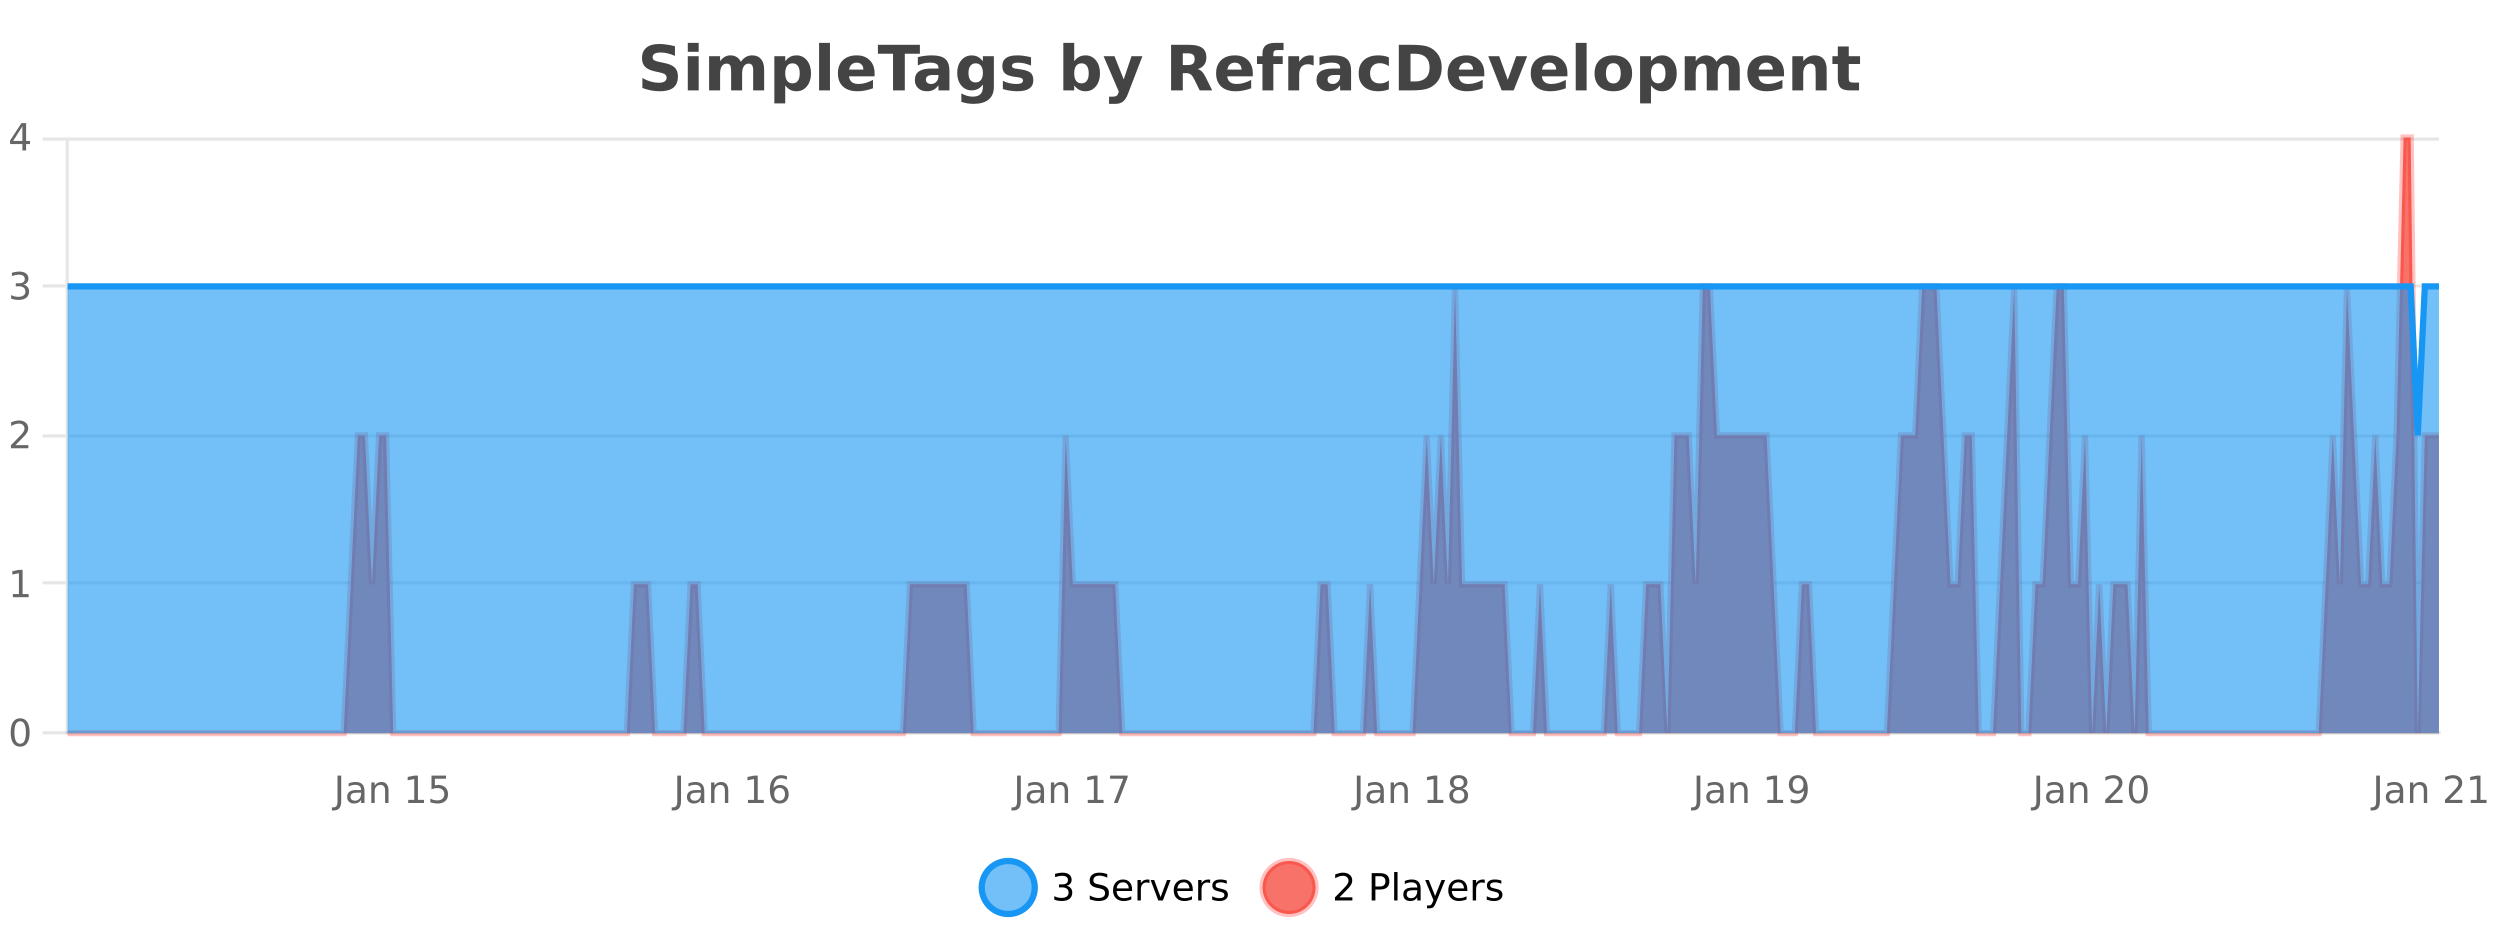
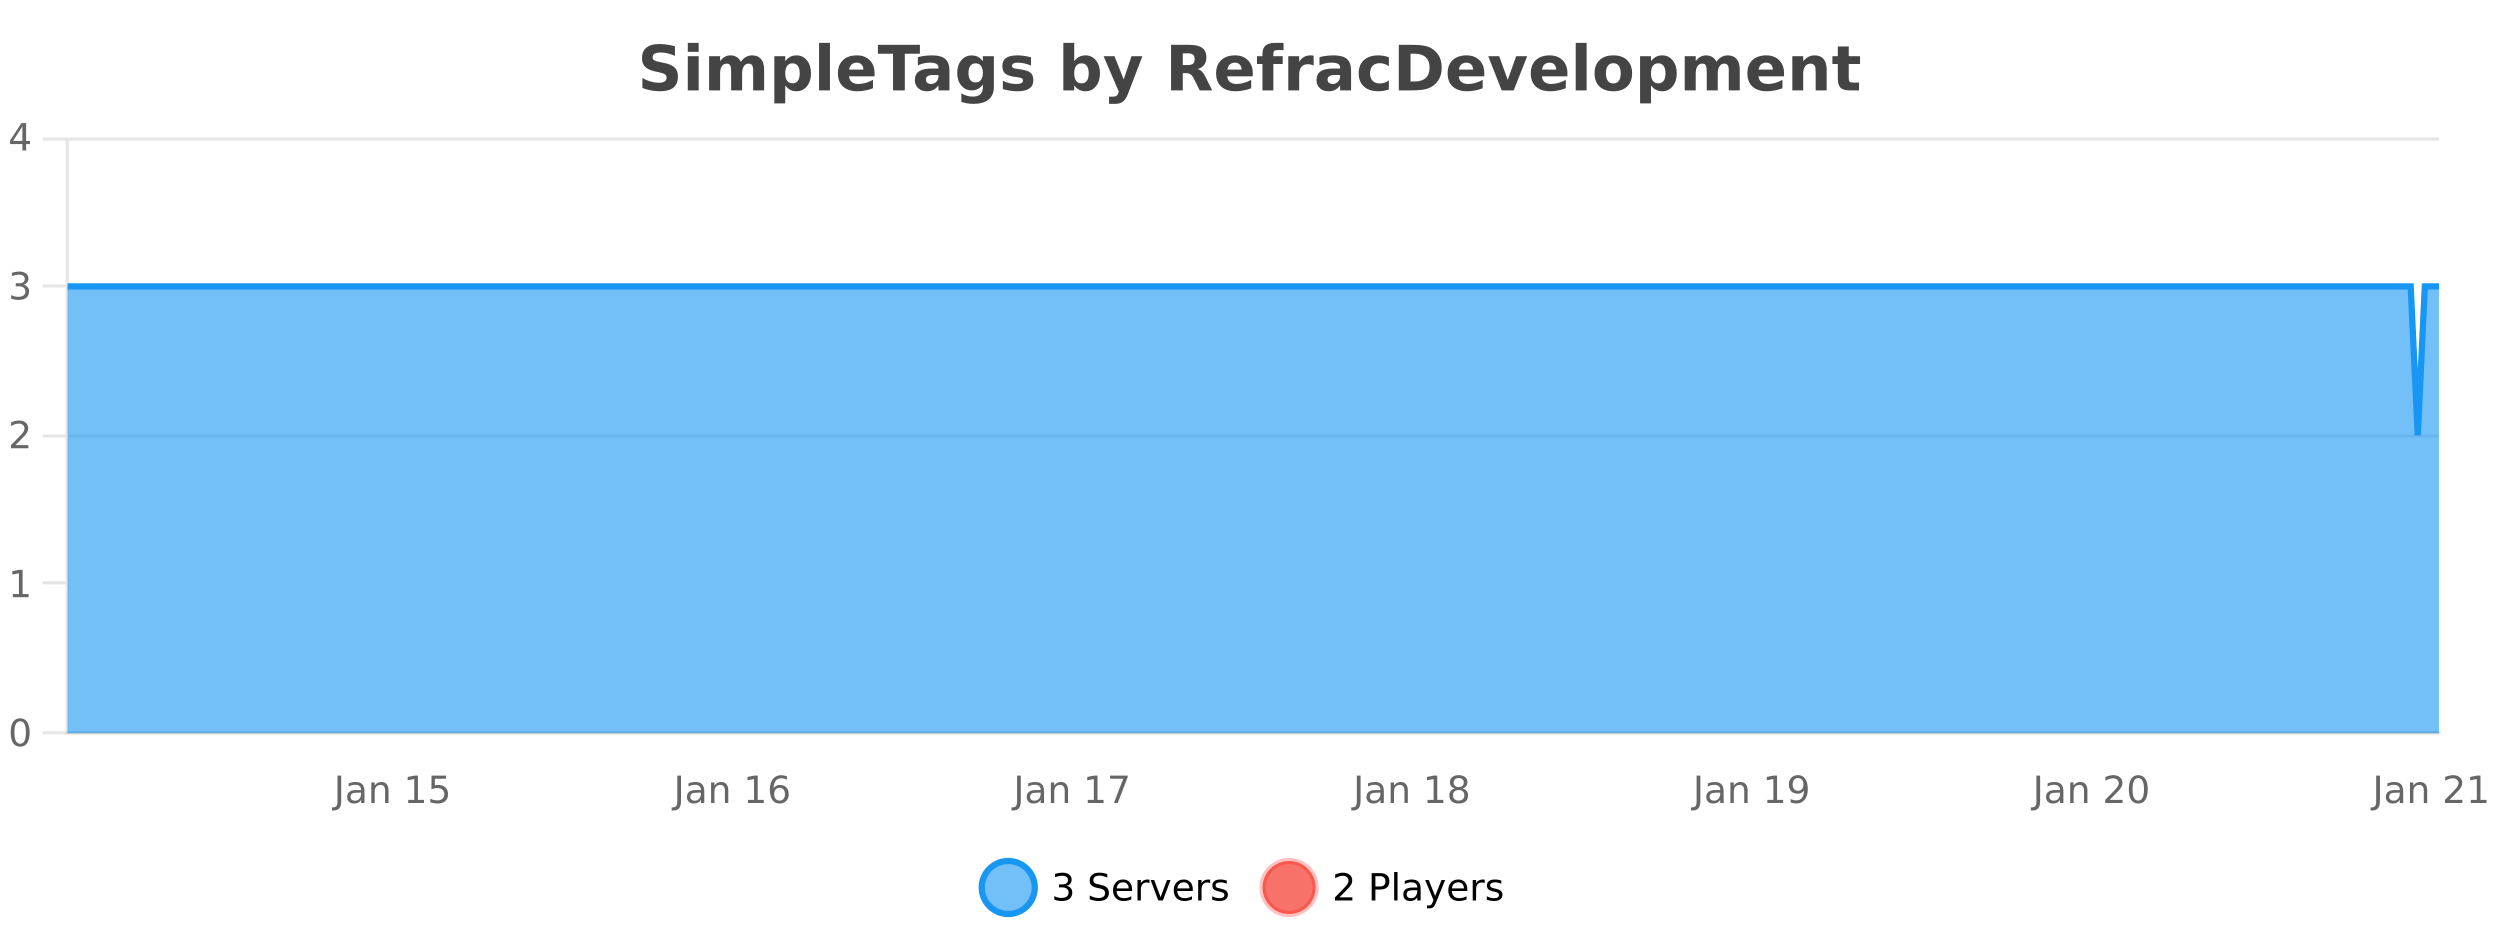
<svg xmlns="http://www.w3.org/2000/svg" width="800pt" height="300pt" viewBox="0 0 800 300" version="1.1">
  <defs>
    <clipPath id="clip1">
      <path d="M 285 263 L 360 263 L 360 300 L 285 300 Z M 285 263 " />
    </clipPath>
    <clipPath id="clip2">
      <path d="M 375 263 L 450 263 L 450 300 L 375 300 Z M 375 263 " />
    </clipPath>
    <clipPath id="clip3">
      <path d="M 21.633 44 L 780.473 44 L 780.473 234.602 L 21.633 234.602 Z M 21.633 44 " />
    </clipPath>
    <clipPath id="clip4">
      <path d="M 20.633 43 L 781.473 43 L 781.473 235.602 L 20.633 235.602 Z M 20.633 43 " />
    </clipPath>
    <clipPath id="clip5">
      <path d="M 21.633 91 L 780.473 91 L 780.473 234.602 L 21.633 234.602 Z M 21.633 91 " />
    </clipPath>
    <clipPath id="clip6">
      <path d="M 20.633 63 L 781.473 63 L 781.473 168 L 20.633 168 Z M 20.633 63 " />
    </clipPath>
  </defs>
  <g id="surface342546">
    <rect x="0" y="0" width="800" height="300" style="fill:rgb(100%,100%,100%);fill-opacity:1;stroke:none;" />
    <path style="fill:none;stroke-width:1;stroke-linecap:butt;stroke-linejoin:miter;stroke:rgb(0%,0%,0%);stroke-opacity:0.098;stroke-miterlimit:10;" d="M 22 234.5 L 780.473 234.5 " />
    <path style="fill:none;stroke-width:1;stroke-linecap:butt;stroke-linejoin:miter;stroke:rgb(0%,0%,0%);stroke-opacity:0.098;stroke-miterlimit:10;" d="M 13.633 234.5 L 21 234.5 " />
-     <path style="fill:none;stroke-width:1;stroke-linecap:butt;stroke-linejoin:miter;stroke:rgb(0%,0%,0%);stroke-opacity:0.098;stroke-miterlimit:10;" d="M 22 186.5 L 780.473 186.5 " />
    <path style="fill:none;stroke-width:1;stroke-linecap:butt;stroke-linejoin:miter;stroke:rgb(0%,0%,0%);stroke-opacity:0.098;stroke-miterlimit:10;" d="M 13.633 186.5 L 21 186.5 " />
    <path style="fill:none;stroke-width:1;stroke-linecap:butt;stroke-linejoin:miter;stroke:rgb(0%,0%,0%);stroke-opacity:0.098;stroke-miterlimit:10;" d="M 22 139.5 L 780.473 139.5 " />
    <path style="fill:none;stroke-width:1;stroke-linecap:butt;stroke-linejoin:miter;stroke:rgb(0%,0%,0%);stroke-opacity:0.098;stroke-miterlimit:10;" d="M 13.633 139.5 L 21 139.5 " />
-     <path style="fill:none;stroke-width:1;stroke-linecap:butt;stroke-linejoin:miter;stroke:rgb(0%,0%,0%);stroke-opacity:0.098;stroke-miterlimit:10;" d="M 22 91.5 L 780.473 91.5 " />
    <path style="fill:none;stroke-width:1;stroke-linecap:butt;stroke-linejoin:miter;stroke:rgb(0%,0%,0%);stroke-opacity:0.098;stroke-miterlimit:10;" d="M 13.633 91.5 L 21 91.5 " />
    <path style="fill:none;stroke-width:1;stroke-linecap:butt;stroke-linejoin:miter;stroke:rgb(0%,0%,0%);stroke-opacity:0.098;stroke-miterlimit:10;" d="M 22 44.5 L 780.473 44.5 " />
    <path style="fill:none;stroke-width:1;stroke-linecap:butt;stroke-linejoin:miter;stroke:rgb(0%,0%,0%);stroke-opacity:0.098;stroke-miterlimit:10;" d="M 13.633 44.5 L 21 44.5 " />
    <path style=" stroke:none;fill-rule:nonzero;fill:rgb(9.02%,58.824%,95.294%);fill-opacity:0.6;" d="M 331.121 284 C 331.121 288.688 327.324 292.484 322.637 292.484 C 317.953 292.484 314.152 288.688 314.152 284 C 314.152 279.312 317.953 275.516 322.637 275.516 C 327.324 275.516 331.121 279.312 331.121 284 Z M 331.121 284 " />
    <g clip-path="url(#clip1)" clip-rule="nonzero">
      <path style="fill:none;stroke-width:2;stroke-linecap:butt;stroke-linejoin:miter;stroke:rgb(9.02%,58.824%,95.294%);stroke-opacity:1;stroke-miterlimit:10;" d="M 331.121 284 C 331.121 288.688 327.324 292.484 322.637 292.484 C 317.953 292.484 314.152 288.688 314.152 284 C 314.152 279.312 317.953 275.516 322.637 275.516 C 327.324 275.516 331.121 279.312 331.121 284 Z M 331.121 284 " />
    </g>
    <path style=" stroke:none;fill-rule:nonzero;fill:rgb(0%,0%,0%);fill-opacity:1;" d="M 341.328 283.438 C 341.891 283.562 342.328 283.82 342.641 284.203 C 342.961 284.578 343.125 285.047 343.125 285.609 C 343.125 286.477 342.828 287.148 342.234 287.625 C 341.641 288.094 340.797 288.328 339.703 288.328 C 339.336 288.328 338.957 288.289 338.562 288.219 C 338.176 288.148 337.781 288.039 337.375 287.891 L 337.375 286.75 C 337.695 286.938 338.051 287.086 338.438 287.188 C 338.832 287.281 339.242 287.328 339.672 287.328 C 340.41 287.328 340.973 287.184 341.359 286.891 C 341.754 286.602 341.953 286.172 341.953 285.609 C 341.953 285.102 341.77 284.699 341.406 284.406 C 341.039 284.117 340.539 283.969 339.906 283.969 L 338.875 283.969 L 338.875 283 L 339.953 283 C 340.523 283 340.969 282.887 341.281 282.656 C 341.594 282.418 341.75 282.078 341.75 281.641 C 341.75 281.195 341.586 280.852 341.266 280.609 C 340.953 280.371 340.5 280.25 339.906 280.25 C 339.57 280.25 339.219 280.289 338.844 280.359 C 338.477 280.422 338.07 280.527 337.625 280.672 L 337.625 279.625 C 338.082 279.5 338.504 279.406 338.891 279.344 C 339.285 279.281 339.656 279.25 340 279.25 C 340.906 279.25 341.617 279.453 342.141 279.859 C 342.66 280.266 342.922 280.82 342.922 281.516 C 342.922 282.008 342.781 282.418 342.5 282.75 C 342.227 283.086 341.836 283.312 341.328 283.438 Z M 354.32 279.688 L 354.32 280.844 C 353.871 280.637 353.445 280.48 353.039 280.375 C 352.641 280.262 352.262 280.203 351.898 280.203 C 351.25 280.203 350.75 280.328 350.398 280.578 C 350.055 280.828 349.883 281.188 349.883 281.656 C 349.883 282.043 349.996 282.336 350.227 282.531 C 350.453 282.73 350.898 282.887 351.555 283 L 352.258 283.156 C 353.141 283.324 353.793 283.621 354.211 284.047 C 354.637 284.465 354.852 285.027 354.852 285.734 C 354.852 286.59 354.562 287.234 353.992 287.672 C 353.43 288.109 352.594 288.328 351.492 288.328 C 351.086 288.328 350.648 288.281 350.18 288.188 C 349.711 288.094 349.227 287.953 348.727 287.766 L 348.727 286.547 C 349.203 286.82 349.672 287.023 350.133 287.156 C 350.602 287.293 351.055 287.359 351.492 287.359 C 352.168 287.359 352.688 287.23 353.055 286.969 C 353.43 286.699 353.617 286.32 353.617 285.828 C 353.617 285.402 353.48 285.07 353.211 284.828 C 352.949 284.578 352.516 284.398 351.914 284.281 L 351.195 284.141 C 350.309 283.965 349.668 283.688 349.273 283.312 C 348.887 282.938 348.695 282.418 348.695 281.75 C 348.695 280.969 348.965 280.359 349.508 279.922 C 350.047 279.477 350.797 279.25 351.758 279.25 C 352.172 279.25 352.59 279.289 353.008 279.359 C 353.434 279.434 353.871 279.543 354.32 279.688 Z M 362.266 284.609 L 362.266 285.125 L 357.297 285.125 C 357.348 285.875 357.57 286.445 357.969 286.828 C 358.375 287.215 358.93 287.406 359.641 287.406 C 360.055 287.406 360.457 287.359 360.844 287.266 C 361.238 287.164 361.629 287.008 362.016 286.797 L 362.016 287.828 C 361.617 287.984 361.219 288.105 360.812 288.188 C 360.406 288.281 359.992 288.328 359.578 288.328 C 358.535 288.328 357.707 288.027 357.094 287.422 C 356.477 286.809 356.172 285.98 356.172 284.938 C 356.172 283.867 356.461 283.016 357.047 282.391 C 357.629 281.758 358.41 281.438 359.391 281.438 C 360.273 281.438 360.973 281.727 361.484 282.297 C 362.004 282.859 362.266 283.633 362.266 284.609 Z M 361.188 284.281 C 361.176 283.699 361.008 283.23 360.688 282.875 C 360.363 282.523 359.938 282.344 359.406 282.344 C 358.801 282.344 358.316 282.516 357.953 282.859 C 357.598 283.203 357.395 283.684 357.344 284.297 Z M 367.836 282.594 C 367.711 282.531 367.574 282.484 367.43 282.453 C 367.293 282.414 367.137 282.391 366.961 282.391 C 366.355 282.391 365.887 282.59 365.555 282.984 C 365.23 283.383 365.07 283.953 365.07 284.703 L 365.07 288.156 L 363.992 288.156 L 363.992 281.594 L 365.07 281.594 L 365.07 282.609 C 365.297 282.215 365.594 281.922 365.961 281.734 C 366.324 281.539 366.766 281.438 367.289 281.438 C 367.359 281.438 367.438 281.445 367.523 281.453 C 367.617 281.465 367.715 281.48 367.82 281.5 Z M 368.195 281.594 L 369.336 281.594 L 371.383 287.094 L 373.445 281.594 L 374.586 281.594 L 372.117 288.156 L 370.648 288.156 Z M 381.688 284.609 L 381.688 285.125 L 376.719 285.125 C 376.77 285.875 376.992 286.445 377.391 286.828 C 377.797 287.215 378.352 287.406 379.062 287.406 C 379.477 287.406 379.879 287.359 380.266 287.266 C 380.66 287.164 381.051 287.008 381.438 286.797 L 381.438 287.828 C 381.039 287.984 380.641 288.105 380.234 288.188 C 379.828 288.281 379.414 288.328 379 288.328 C 377.957 288.328 377.129 288.027 376.516 287.422 C 375.898 286.809 375.594 285.98 375.594 284.938 C 375.594 283.867 375.883 283.016 376.469 282.391 C 377.051 281.758 377.832 281.438 378.812 281.438 C 379.695 281.438 380.395 281.727 380.906 282.297 C 381.426 282.859 381.688 283.633 381.688 284.609 Z M 380.609 284.281 C 380.598 283.699 380.43 283.23 380.109 282.875 C 379.785 282.523 379.359 282.344 378.828 282.344 C 378.223 282.344 377.738 282.516 377.375 282.859 C 377.02 283.203 376.816 283.684 376.766 284.297 Z M 387.258 282.594 C 387.133 282.531 386.996 282.484 386.852 282.453 C 386.715 282.414 386.559 282.391 386.383 282.391 C 385.777 282.391 385.309 282.59 384.977 282.984 C 384.652 283.383 384.492 283.953 384.492 284.703 L 384.492 288.156 L 383.414 288.156 L 383.414 281.594 L 384.492 281.594 L 384.492 282.609 C 384.719 282.215 385.016 281.922 385.383 281.734 C 385.746 281.539 386.188 281.438 386.711 281.438 C 386.781 281.438 386.859 281.445 386.945 281.453 C 387.039 281.465 387.137 281.48 387.242 281.5 Z M 392.562 281.781 L 392.562 282.812 C 392.258 282.656 391.941 282.543 391.609 282.469 C 391.285 282.387 390.945 282.344 390.594 282.344 C 390.062 282.344 389.66 282.43 389.391 282.594 C 389.117 282.75 388.984 282.996 388.984 283.328 C 388.984 283.578 389.078 283.777 389.266 283.922 C 389.461 284.059 389.852 284.188 390.438 284.312 L 390.797 284.406 C 391.566 284.562 392.113 284.793 392.438 285.094 C 392.758 285.398 392.922 285.812 392.922 286.344 C 392.922 286.961 392.676 287.445 392.188 287.797 C 391.707 288.152 391.047 288.328 390.203 288.328 C 389.848 288.328 389.477 288.289 389.094 288.219 C 388.719 288.156 388.32 288.059 387.906 287.922 L 387.906 286.797 C 388.301 287.008 388.691 287.164 389.078 287.266 C 389.461 287.371 389.848 287.422 390.234 287.422 C 390.734 287.422 391.117 287.34 391.391 287.172 C 391.672 286.996 391.812 286.746 391.812 286.422 C 391.812 286.133 391.711 285.906 391.516 285.75 C 391.316 285.594 390.883 285.445 390.219 285.297 L 389.844 285.219 C 389.176 285.074 388.691 284.855 388.391 284.562 C 388.098 284.273 387.953 283.875 387.953 283.375 C 387.953 282.75 388.172 282.273 388.609 281.938 C 389.047 281.605 389.664 281.438 390.469 281.438 C 390.863 281.438 391.238 281.469 391.594 281.531 C 391.945 281.586 392.27 281.668 392.562 281.781 Z M 332.637 277.016 " />
-     <path style=" stroke:none;fill-rule:nonzero;fill:rgb(96.863%,44.706%,40.784%);fill-opacity:1;" d="M 420.988 284 C 420.988 288.688 417.191 292.484 412.504 292.484 C 407.82 292.484 404.02 288.688 404.02 284 C 404.02 279.312 407.82 275.516 412.504 275.516 C 417.191 275.516 420.988 279.312 420.988 284 Z M 420.988 284 " />
+     <path style=" stroke:none;fill-rule:nonzero;fill:rgb(96.863%,44.706%,40.784%);fill-opacity:1;" d="M 420.988 284 C 420.988 288.688 417.191 292.484 412.504 292.484 C 407.82 292.484 404.02 288.688 404.02 284 C 404.02 279.312 407.82 275.516 412.504 275.516 C 417.191 275.516 420.988 279.312 420.988 284 M 420.988 284 " />
    <g clip-path="url(#clip2)" clip-rule="nonzero">
      <path style="fill:none;stroke-width:2;stroke-linecap:butt;stroke-linejoin:miter;stroke:rgb(100%,4.706%,0%);stroke-opacity:0.247;stroke-miterlimit:10;" d="M 420.988 284 C 420.988 288.688 417.191 292.484 412.504 292.484 C 407.82 292.484 404.02 288.688 404.02 284 C 404.02 279.312 407.82 275.516 412.504 275.516 C 417.191 275.516 420.988 279.312 420.988 284 Z M 420.988 284 " />
    </g>
    <path style=" stroke:none;fill-rule:nonzero;fill:rgb(0%,0%,0%);fill-opacity:1;" d="M 428.617 287.156 L 432.758 287.156 L 432.758 288.156 L 427.195 288.156 L 427.195 287.156 C 427.641 286.699 428.25 286.078 429.023 285.297 C 429.805 284.508 430.293 283.996 430.492 283.766 C 430.875 283.352 431.141 282.996 431.289 282.703 C 431.445 282.402 431.523 282.109 431.523 281.828 C 431.523 281.359 431.355 280.98 431.023 280.688 C 430.699 280.398 430.277 280.25 429.758 280.25 C 429.383 280.25 428.984 280.312 428.57 280.438 C 428.164 280.562 427.727 280.762 427.258 281.031 L 427.258 279.828 C 427.734 279.641 428.18 279.5 428.586 279.406 C 429 279.305 429.383 279.25 429.727 279.25 C 430.633 279.25 431.355 279.48 431.898 279.938 C 432.438 280.387 432.711 280.992 432.711 281.75 C 432.711 282.105 432.641 282.445 432.508 282.766 C 432.371 283.09 432.125 283.469 431.773 283.906 C 431.668 284.023 431.355 284.352 430.836 284.891 C 430.312 285.434 429.574 286.188 428.617 287.156 Z M 440.125 280.375 L 440.125 283.672 L 441.609 283.672 C 442.16 283.672 442.586 283.531 442.891 283.25 C 443.191 282.961 443.344 282.547 443.344 282.016 C 443.344 281.496 443.191 281.094 442.891 280.812 C 442.586 280.523 442.16 280.375 441.609 280.375 Z M 438.938 279.406 L 441.609 279.406 C 442.598 279.406 443.344 279.633 443.844 280.078 C 444.344 280.516 444.594 281.164 444.594 282.016 C 444.594 282.883 444.344 283.539 443.844 283.984 C 443.344 284.422 442.598 284.641 441.609 284.641 L 440.125 284.641 L 440.125 288.156 L 438.938 288.156 Z M 446.129 279.031 L 447.207 279.031 L 447.207 288.156 L 446.129 288.156 Z M 452.445 284.859 C 451.578 284.859 450.977 284.961 450.633 285.156 C 450.297 285.355 450.133 285.695 450.133 286.172 C 450.133 286.559 450.258 286.867 450.508 287.094 C 450.766 287.312 451.109 287.422 451.539 287.422 C 452.141 287.422 452.621 287.215 452.977 286.797 C 453.34 286.371 453.523 285.805 453.523 285.094 L 453.523 284.859 Z M 454.602 284.406 L 454.602 288.156 L 453.523 288.156 L 453.523 287.156 C 453.273 287.555 452.965 287.852 452.602 288.047 C 452.234 288.234 451.789 288.328 451.258 288.328 C 450.578 288.328 450.043 288.141 449.648 287.766 C 449.25 287.383 449.055 286.875 449.055 286.25 C 449.055 285.512 449.297 284.953 449.789 284.578 C 450.289 284.203 451.027 284.016 452.008 284.016 L 453.523 284.016 L 453.523 283.906 C 453.523 283.406 453.355 283.023 453.023 282.75 C 452.699 282.48 452.246 282.344 451.664 282.344 C 451.289 282.344 450.918 282.391 450.555 282.484 C 450.199 282.578 449.859 282.715 449.539 282.891 L 449.539 281.891 C 449.934 281.734 450.312 281.621 450.68 281.547 C 451.055 281.477 451.418 281.438 451.773 281.438 C 452.719 281.438 453.43 281.684 453.898 282.172 C 454.367 282.664 454.602 283.406 454.602 284.406 Z M 459.551 288.766 C 459.246 289.547 458.949 290.055 458.66 290.297 C 458.367 290.535 457.98 290.656 457.504 290.656 L 456.645 290.656 L 456.645 289.75 L 457.27 289.75 C 457.57 289.75 457.801 289.676 457.957 289.531 C 458.121 289.395 458.305 289.066 458.504 288.547 L 458.707 288.047 L 456.051 281.594 L 457.191 281.594 L 459.238 286.719 L 461.301 281.594 L 462.441 281.594 Z M 469.543 284.609 L 469.543 285.125 L 464.574 285.125 C 464.625 285.875 464.848 286.445 465.246 286.828 C 465.652 287.215 466.207 287.406 466.918 287.406 C 467.332 287.406 467.734 287.359 468.121 287.266 C 468.516 287.164 468.906 287.008 469.293 286.797 L 469.293 287.828 C 468.895 287.984 468.496 288.105 468.09 288.188 C 467.684 288.281 467.27 288.328 466.855 288.328 C 465.812 288.328 464.984 288.027 464.371 287.422 C 463.754 286.809 463.449 285.98 463.449 284.938 C 463.449 283.867 463.738 283.016 464.324 282.391 C 464.906 281.758 465.688 281.438 466.668 281.438 C 467.551 281.438 468.25 281.727 468.762 282.297 C 469.281 282.859 469.543 283.633 469.543 284.609 Z M 468.465 284.281 C 468.453 283.699 468.285 283.23 467.965 282.875 C 467.641 282.523 467.215 282.344 466.684 282.344 C 466.078 282.344 465.594 282.516 465.23 282.859 C 464.875 283.203 464.672 283.684 464.621 284.297 Z M 475.113 282.594 C 474.988 282.531 474.852 282.484 474.707 282.453 C 474.57 282.414 474.414 282.391 474.238 282.391 C 473.633 282.391 473.164 282.59 472.832 282.984 C 472.508 283.383 472.348 283.953 472.348 284.703 L 472.348 288.156 L 471.27 288.156 L 471.27 281.594 L 472.348 281.594 L 472.348 282.609 C 472.574 282.215 472.871 281.922 473.238 281.734 C 473.602 281.539 474.043 281.438 474.566 281.438 C 474.637 281.438 474.715 281.445 474.801 281.453 C 474.895 281.465 474.992 281.48 475.098 281.5 Z M 480.422 281.781 L 480.422 282.812 C 480.117 282.656 479.801 282.543 479.469 282.469 C 479.145 282.387 478.805 282.344 478.453 282.344 C 477.922 282.344 477.52 282.43 477.25 282.594 C 476.977 282.75 476.844 282.996 476.844 283.328 C 476.844 283.578 476.938 283.777 477.125 283.922 C 477.32 284.059 477.711 284.188 478.297 284.312 L 478.656 284.406 C 479.426 284.562 479.973 284.793 480.297 285.094 C 480.617 285.398 480.781 285.812 480.781 286.344 C 480.781 286.961 480.535 287.445 480.047 287.797 C 479.566 288.152 478.906 288.328 478.062 288.328 C 477.707 288.328 477.336 288.289 476.953 288.219 C 476.578 288.156 476.18 288.059 475.766 287.922 L 475.766 286.797 C 476.16 287.008 476.551 287.164 476.938 287.266 C 477.32 287.371 477.707 287.422 478.094 287.422 C 478.594 287.422 478.977 287.34 479.25 287.172 C 479.531 286.996 479.672 286.746 479.672 286.422 C 479.672 286.133 479.57 285.906 479.375 285.75 C 479.176 285.594 478.742 285.445 478.078 285.297 L 477.703 285.219 C 477.035 285.074 476.551 284.855 476.25 284.562 C 475.957 284.273 475.812 283.875 475.812 283.375 C 475.812 282.75 476.031 282.273 476.469 281.938 C 476.906 281.605 477.523 281.438 478.328 281.438 C 478.723 281.438 479.098 281.469 479.453 281.531 C 479.805 281.586 480.129 281.668 480.422 281.781 Z M 422.504 277.016 " />
    <path style=" stroke:none;fill-rule:nonzero;fill:rgb(26.667%,26.667%,26.667%);fill-opacity:1;" d="M 215.984 14.797 L 215.984 17.891 C 215.18 17.527 214.398 17.258 213.641 17.078 C 212.879 16.891 212.16 16.797 211.484 16.797 C 210.586 16.797 209.922 16.922 209.484 17.172 C 209.055 17.422 208.844 17.809 208.844 18.328 C 208.844 18.715 208.988 19.016 209.281 19.234 C 209.57 19.453 210.098 19.641 210.859 19.797 L 212.453 20.125 C 214.078 20.449 215.227 20.945 215.906 21.609 C 216.594 22.277 216.938 23.219 216.938 24.438 C 216.938 26.043 216.457 27.242 215.5 28.031 C 214.551 28.812 213.098 29.203 211.141 29.203 C 210.211 29.203 209.281 29.113 208.344 28.938 C 207.414 28.762 206.488 28.5 205.562 28.156 L 205.562 24.984 C 206.488 25.484 207.383 25.859 208.25 26.109 C 209.125 26.359 209.969 26.484 210.781 26.484 C 211.602 26.484 212.227 26.352 212.656 26.078 C 213.094 25.797 213.312 25.402 213.312 24.891 C 213.312 24.445 213.16 24.094 212.859 23.844 C 212.566 23.594 211.977 23.371 211.094 23.172 L 209.641 22.859 C 208.18 22.547 207.113 22.055 206.438 21.375 C 205.77 20.688 205.438 19.762 205.438 18.594 C 205.438 17.148 205.906 16.031 206.844 15.25 C 207.781 14.469 209.129 14.078 210.891 14.078 C 211.691 14.078 212.516 14.141 213.359 14.266 C 214.203 14.383 215.078 14.559 215.984 14.797 Z M 220.094 17.984 L 223.578 17.984 L 223.578 28.922 L 220.094 28.922 Z M 220.094 13.719 L 223.578 13.719 L 223.578 16.578 L 220.094 16.578 Z M 237.07 19.797 C 237.516 19.121 238.043 18.605 238.648 18.25 C 239.262 17.898 239.934 17.719 240.664 17.719 C 241.914 17.719 242.867 18.109 243.523 18.891 C 244.188 19.664 244.523 20.789 244.523 22.266 L 244.523 28.922 L 241.008 28.922 L 241.008 23.219 C 241.008 23.137 241.008 23.047 241.008 22.953 C 241.016 22.859 241.023 22.73 241.023 22.562 C 241.023 21.793 240.906 21.234 240.68 20.891 C 240.449 20.539 240.078 20.359 239.57 20.359 C 238.914 20.359 238.402 20.637 238.039 21.188 C 237.672 21.73 237.484 22.516 237.477 23.547 L 237.477 28.922 L 233.961 28.922 L 233.961 23.219 C 233.961 22.012 233.855 21.234 233.648 20.891 C 233.438 20.539 233.07 20.359 232.539 20.359 C 231.859 20.359 231.34 20.637 230.977 21.188 C 230.609 21.73 230.43 22.516 230.43 23.547 L 230.43 28.922 L 226.914 28.922 L 226.914 17.984 L 230.43 17.984 L 230.43 19.578 C 230.867 18.965 231.359 18.5 231.914 18.188 C 232.465 17.875 233.078 17.719 233.758 17.719 C 234.508 17.719 235.172 17.902 235.758 18.266 C 236.34 18.633 236.777 19.141 237.07 19.797 Z M 251.273 27.344 L 251.273 33.078 L 247.789 33.078 L 247.789 17.984 L 251.273 17.984 L 251.273 19.578 C 251.762 18.945 252.297 18.477 252.883 18.172 C 253.465 17.871 254.137 17.719 254.898 17.719 C 256.25 17.719 257.359 18.258 258.227 19.328 C 259.09 20.402 259.523 21.781 259.523 23.469 C 259.523 25.148 259.09 26.523 258.227 27.594 C 257.359 28.668 256.25 29.203 254.898 29.203 C 254.137 29.203 253.465 29.051 252.883 28.75 C 252.297 28.449 251.762 27.98 251.273 27.344 Z M 253.602 20.266 C 252.852 20.266 252.273 20.543 251.867 21.094 C 251.469 21.637 251.273 22.43 251.273 23.469 C 251.273 24.5 251.469 25.293 251.867 25.844 C 252.273 26.398 252.852 26.672 253.602 26.672 C 254.352 26.672 254.922 26.402 255.32 25.859 C 255.715 25.309 255.914 24.512 255.914 23.469 C 255.914 22.43 255.715 21.637 255.32 21.094 C 254.922 20.543 254.352 20.266 253.602 20.266 Z M 262.102 13.719 L 265.586 13.719 L 265.586 28.922 L 262.102 28.922 Z M 279.867 23.422 L 279.867 24.422 L 271.695 24.422 C 271.777 25.246 272.074 25.859 272.586 26.266 C 273.094 26.672 273.805 26.875 274.711 26.875 C 275.449 26.875 276.203 26.766 276.977 26.547 C 277.746 26.328 278.539 26 279.352 25.562 L 279.352 28.25 C 278.527 28.562 277.699 28.797 276.867 28.953 C 276.043 29.117 275.219 29.203 274.398 29.203 C 272.418 29.203 270.875 28.703 269.773 27.703 C 268.68 26.695 268.133 25.281 268.133 23.469 C 268.133 21.68 268.668 20.273 269.742 19.25 C 270.824 18.23 272.309 17.719 274.195 17.719 C 275.914 17.719 277.289 18.242 278.32 19.281 C 279.352 20.312 279.867 21.695 279.867 23.422 Z M 276.273 22.266 C 276.273 21.602 276.078 21.062 275.695 20.656 C 275.309 20.25 274.805 20.047 274.18 20.047 C 273.5 20.047 272.949 20.242 272.523 20.625 C 272.105 21 271.844 21.547 271.742 22.266 Z M 280.93 14.344 L 294.367 14.344 L 294.367 17.188 L 289.539 17.188 L 289.539 28.922 L 285.773 28.922 L 285.773 17.188 L 280.93 17.188 Z M 298.477 24 C 297.746 24 297.199 24.125 296.836 24.375 C 296.469 24.617 296.289 24.98 296.289 25.469 C 296.289 25.906 296.434 26.25 296.727 26.5 C 297.027 26.75 297.438 26.875 297.961 26.875 C 298.617 26.875 299.168 26.641 299.617 26.172 C 300.074 25.703 300.305 25.117 300.305 24.406 L 300.305 24 Z M 303.82 22.688 L 303.82 28.922 L 300.305 28.922 L 300.305 27.297 C 299.836 27.965 299.305 28.449 298.711 28.75 C 298.125 29.051 297.414 29.203 296.57 29.203 C 295.445 29.203 294.527 28.875 293.82 28.219 C 293.109 27.555 292.758 26.695 292.758 25.641 C 292.758 24.359 293.195 23.422 294.07 22.828 C 294.953 22.227 296.344 21.922 298.242 21.922 L 300.305 21.922 L 300.305 21.641 C 300.305 21.09 300.086 20.688 299.648 20.438 C 299.211 20.18 298.527 20.047 297.602 20.047 C 296.852 20.047 296.152 20.125 295.508 20.281 C 294.859 20.43 294.262 20.648 293.711 20.938 L 293.711 18.281 C 294.461 18.094 295.211 17.953 295.961 17.859 C 296.719 17.766 297.48 17.719 298.242 17.719 C 300.211 17.719 301.633 18.109 302.508 18.891 C 303.383 19.664 303.82 20.93 303.82 22.688 Z M 314.523 27.062 C 314.043 27.699 313.512 28.168 312.93 28.469 C 312.344 28.773 311.672 28.922 310.914 28.922 C 309.578 28.922 308.477 28.398 307.602 27.344 C 306.734 26.293 306.305 24.953 306.305 23.328 C 306.305 21.695 306.734 20.355 307.602 19.312 C 308.477 18.262 309.578 17.734 310.914 17.734 C 311.672 17.734 312.344 17.887 312.93 18.188 C 313.512 18.492 314.043 18.965 314.523 19.609 L 314.523 17.984 L 318.039 17.984 L 318.039 27.812 C 318.039 29.57 317.48 30.914 316.367 31.844 C 315.262 32.77 313.652 33.234 311.539 33.234 C 310.859 33.234 310.199 33.18 309.555 33.078 C 308.918 32.973 308.277 32.816 307.633 32.609 L 307.633 29.875 C 308.246 30.227 308.844 30.488 309.43 30.656 C 310.012 30.832 310.602 30.922 311.195 30.922 C 312.34 30.922 313.18 30.672 313.711 30.172 C 314.25 29.672 314.523 28.887 314.523 27.812 Z M 312.211 20.266 C 311.492 20.266 310.93 20.531 310.523 21.062 C 310.117 21.594 309.914 22.352 309.914 23.328 C 309.914 24.328 310.105 25.09 310.492 25.609 C 310.887 26.121 311.461 26.375 312.211 26.375 C 312.938 26.375 313.508 26.109 313.914 25.578 C 314.32 25.047 314.523 24.297 314.523 23.328 C 314.523 22.352 314.32 21.594 313.914 21.062 C 313.508 20.531 312.938 20.266 312.211 20.266 Z M 329.93 18.328 L 329.93 20.984 C 329.188 20.672 328.469 20.438 327.773 20.281 C 327.074 20.125 326.414 20.047 325.789 20.047 C 325.133 20.047 324.641 20.133 324.32 20.297 C 323.996 20.465 323.836 20.719 323.836 21.062 C 323.836 21.344 323.953 21.559 324.195 21.703 C 324.445 21.852 324.883 21.961 325.508 22.031 L 326.133 22.125 C 327.922 22.355 329.125 22.73 329.742 23.25 C 330.355 23.773 330.664 24.59 330.664 25.703 C 330.664 26.871 330.23 27.746 329.367 28.328 C 328.512 28.914 327.234 29.203 325.539 29.203 C 324.809 29.203 324.059 29.145 323.289 29.031 C 322.516 28.918 321.727 28.746 320.914 28.516 L 320.914 25.859 C 321.609 26.203 322.324 26.461 323.055 26.625 C 323.781 26.793 324.527 26.875 325.289 26.875 C 325.977 26.875 326.492 26.781 326.836 26.594 C 327.18 26.406 327.352 26.125 327.352 25.75 C 327.352 25.438 327.23 25.211 326.992 25.062 C 326.75 24.906 326.277 24.789 325.57 24.703 L 324.961 24.625 C 323.398 24.43 322.305 24.07 321.68 23.547 C 321.055 23.016 320.742 22.215 320.742 21.141 C 320.742 19.984 321.137 19.125 321.93 18.562 C 322.73 18 323.949 17.719 325.586 17.719 C 326.23 17.719 326.906 17.773 327.617 17.875 C 328.324 17.969 329.094 18.121 329.93 18.328 Z M 346.078 26.672 C 346.828 26.672 347.398 26.402 347.797 25.859 C 348.191 25.309 348.391 24.512 348.391 23.469 C 348.391 22.43 348.191 21.637 347.797 21.094 C 347.398 20.543 346.828 20.266 346.078 20.266 C 345.328 20.266 344.75 20.543 344.344 21.094 C 343.945 21.637 343.75 22.43 343.75 23.469 C 343.75 24.5 343.945 25.293 344.344 25.844 C 344.75 26.398 345.328 26.672 346.078 26.672 Z M 343.75 19.578 C 344.238 18.945 344.773 18.477 345.359 18.172 C 345.941 17.871 346.613 17.719 347.375 17.719 C 348.727 17.719 349.836 18.258 350.703 19.328 C 351.566 20.402 352 21.781 352 23.469 C 352 25.148 351.566 26.523 350.703 27.594 C 349.836 28.668 348.727 29.203 347.375 29.203 C 346.613 29.203 345.941 29.051 345.359 28.75 C 344.773 28.449 344.238 27.98 343.75 27.344 L 343.75 28.922 L 340.266 28.922 L 340.266 13.719 L 343.75 13.719 Z M 353.148 17.984 L 356.633 17.984 L 359.586 25.406 L 362.086 17.984 L 365.57 17.984 L 360.977 29.953 C 360.516 31.172 359.977 32.02 359.352 32.5 C 358.734 32.988 357.93 33.234 356.93 33.234 L 354.898 33.234 L 354.898 30.938 L 355.992 30.938 C 356.586 30.938 357.016 30.844 357.289 30.656 C 357.559 30.469 357.766 30.129 357.914 29.641 L 358.023 29.344 Z M 380.07 20.812 C 380.859 20.812 381.43 20.668 381.773 20.375 C 382.117 20.074 382.289 19.59 382.289 18.922 C 382.289 18.258 382.117 17.781 381.773 17.5 C 381.43 17.211 380.859 17.062 380.07 17.062 L 378.492 17.062 L 378.492 20.812 Z M 378.492 23.406 L 378.492 28.922 L 374.742 28.922 L 374.742 14.344 L 380.477 14.344 C 382.391 14.344 383.797 14.668 384.695 15.312 C 385.59 15.961 386.039 16.977 386.039 18.359 C 386.039 19.328 385.805 20.125 385.336 20.75 C 384.875 21.367 384.18 21.82 383.242 22.109 C 383.75 22.227 384.211 22.492 384.617 22.906 C 385.023 23.312 385.434 23.938 385.852 24.781 L 387.898 28.922 L 383.898 28.922 L 382.117 25.297 C 381.762 24.57 381.398 24.074 381.023 23.812 C 380.656 23.543 380.168 23.406 379.555 23.406 Z M 400.891 23.422 L 400.891 24.422 L 392.719 24.422 C 392.801 25.246 393.098 25.859 393.609 26.266 C 394.117 26.672 394.828 26.875 395.734 26.875 C 396.473 26.875 397.227 26.766 398 26.547 C 398.77 26.328 399.562 26 400.375 25.562 L 400.375 28.25 C 399.551 28.562 398.723 28.797 397.891 28.953 C 397.066 29.117 396.242 29.203 395.422 29.203 C 393.441 29.203 391.898 28.703 390.797 27.703 C 389.703 26.695 389.156 25.281 389.156 23.469 C 389.156 21.68 389.691 20.273 390.766 19.25 C 391.848 18.23 393.332 17.719 395.219 17.719 C 396.938 17.719 398.312 18.242 399.344 19.281 C 400.375 20.312 400.891 21.695 400.891 23.422 Z M 397.297 22.266 C 397.297 21.602 397.102 21.062 396.719 20.656 C 396.332 20.25 395.828 20.047 395.203 20.047 C 394.523 20.047 393.973 20.242 393.547 20.625 C 393.129 21 392.867 21.547 392.766 22.266 Z M 410.734 13.719 L 410.734 16.016 L 408.797 16.016 C 408.305 16.016 407.961 16.109 407.766 16.297 C 407.566 16.477 407.469 16.781 407.469 17.219 L 407.469 17.984 L 410.469 17.984 L 410.469 20.484 L 407.469 20.484 L 407.469 28.922 L 403.984 28.922 L 403.984 20.484 L 402.234 20.484 L 402.234 17.984 L 403.984 17.984 L 403.984 17.219 C 403.984 16.031 404.312 15.152 404.969 14.578 C 405.633 14.008 406.664 13.719 408.062 13.719 Z M 420.375 20.969 C 420.062 20.824 419.754 20.719 419.453 20.656 C 419.148 20.586 418.848 20.547 418.547 20.547 C 417.641 20.547 416.941 20.836 416.453 21.406 C 415.973 21.98 415.734 22.805 415.734 23.875 L 415.734 28.922 L 412.25 28.922 L 412.25 17.984 L 415.734 17.984 L 415.734 19.781 C 416.18 19.062 416.695 18.543 417.281 18.219 C 417.863 17.887 418.562 17.719 419.375 17.719 C 419.5 17.719 419.629 17.727 419.766 17.734 C 419.898 17.746 420.098 17.766 420.359 17.797 Z M 427.004 24 C 426.273 24 425.727 24.125 425.363 24.375 C 424.996 24.617 424.816 24.98 424.816 25.469 C 424.816 25.906 424.961 26.25 425.254 26.5 C 425.555 26.75 425.965 26.875 426.488 26.875 C 427.145 26.875 427.695 26.641 428.145 26.172 C 428.602 25.703 428.832 25.117 428.832 24.406 L 428.832 24 Z M 432.348 22.688 L 432.348 28.922 L 428.832 28.922 L 428.832 27.297 C 428.363 27.965 427.832 28.449 427.238 28.75 C 426.652 29.051 425.941 29.203 425.098 29.203 C 423.973 29.203 423.055 28.875 422.348 28.219 C 421.637 27.555 421.285 26.695 421.285 25.641 C 421.285 24.359 421.723 23.422 422.598 22.828 C 423.48 22.227 424.871 21.922 426.77 21.922 L 428.832 21.922 L 428.832 21.641 C 428.832 21.09 428.613 20.688 428.176 20.438 C 427.738 20.18 427.055 20.047 426.129 20.047 C 425.379 20.047 424.68 20.125 424.035 20.281 C 423.387 20.43 422.789 20.648 422.238 20.938 L 422.238 18.281 C 422.988 18.094 423.738 17.953 424.488 17.859 C 425.246 17.766 426.008 17.719 426.77 17.719 C 428.738 17.719 430.16 18.109 431.035 18.891 C 431.91 19.664 432.348 20.93 432.348 22.688 Z M 444.438 18.328 L 444.438 21.172 C 443.969 20.852 443.492 20.609 443.016 20.453 C 442.535 20.297 442.035 20.219 441.516 20.219 C 440.547 20.219 439.785 20.508 439.234 21.078 C 438.691 21.641 438.422 22.438 438.422 23.469 C 438.422 24.492 438.691 25.289 439.234 25.859 C 439.785 26.422 440.547 26.703 441.516 26.703 C 442.066 26.703 442.586 26.625 443.078 26.469 C 443.566 26.305 444.02 26.059 444.438 25.734 L 444.438 28.594 C 443.895 28.805 443.344 28.953 442.781 29.047 C 442.219 29.148 441.648 29.203 441.078 29.203 C 439.109 29.203 437.566 28.699 436.453 27.688 C 435.336 26.68 434.781 25.273 434.781 23.469 C 434.781 21.656 435.336 20.246 436.453 19.234 C 437.566 18.227 439.109 17.719 441.078 17.719 C 441.648 17.719 442.211 17.773 442.766 17.875 C 443.328 17.969 443.883 18.121 444.438 18.328 Z M 451.371 17.188 L 451.371 26.078 L 452.715 26.078 C 454.254 26.078 455.434 25.699 456.246 24.938 C 457.059 24.18 457.465 23.07 457.465 21.609 C 457.465 20.172 457.059 19.078 456.246 18.328 C 455.441 17.57 454.266 17.188 452.715 17.188 Z M 447.621 14.344 L 451.574 14.344 C 453.793 14.344 455.441 14.5 456.527 14.812 C 457.609 15.125 458.535 15.664 459.309 16.422 C 459.996 17.078 460.504 17.84 460.84 18.703 C 461.172 19.559 461.34 20.527 461.34 21.609 C 461.34 22.715 461.172 23.699 460.84 24.562 C 460.504 25.43 459.996 26.188 459.309 26.844 C 458.527 27.594 457.59 28.133 456.496 28.453 C 455.402 28.766 453.762 28.922 451.574 28.922 L 447.621 28.922 Z M 474.973 23.422 L 474.973 24.422 L 466.801 24.422 C 466.883 25.246 467.18 25.859 467.691 26.266 C 468.199 26.672 468.91 26.875 469.816 26.875 C 470.555 26.875 471.309 26.766 472.082 26.547 C 472.852 26.328 473.645 26 474.457 25.562 L 474.457 28.25 C 473.633 28.562 472.805 28.797 471.973 28.953 C 471.148 29.117 470.324 29.203 469.504 29.203 C 467.523 29.203 465.98 28.703 464.879 27.703 C 463.785 26.695 463.238 25.281 463.238 23.469 C 463.238 21.68 463.773 20.273 464.848 19.25 C 465.93 18.23 467.414 17.719 469.301 17.719 C 471.02 17.719 472.395 18.242 473.426 19.281 C 474.457 20.312 474.973 21.695 474.973 23.422 Z M 471.379 22.266 C 471.379 21.602 471.184 21.062 470.801 20.656 C 470.414 20.25 469.91 20.047 469.285 20.047 C 468.605 20.047 468.055 20.242 467.629 20.625 C 467.211 21 466.949 21.547 466.848 22.266 Z M 476.242 17.984 L 479.742 17.984 L 482.477 25.547 L 485.18 17.984 L 488.695 17.984 L 484.383 28.922 L 480.539 28.922 Z M 501.574 23.422 L 501.574 24.422 L 493.402 24.422 C 493.484 25.246 493.781 25.859 494.293 26.266 C 494.801 26.672 495.512 26.875 496.418 26.875 C 497.156 26.875 497.91 26.766 498.684 26.547 C 499.453 26.328 500.246 26 501.059 25.562 L 501.059 28.25 C 500.234 28.562 499.406 28.797 498.574 28.953 C 497.75 29.117 496.926 29.203 496.105 29.203 C 494.125 29.203 492.582 28.703 491.48 27.703 C 490.387 26.695 489.84 25.281 489.84 23.469 C 489.84 21.68 490.375 20.273 491.449 19.25 C 492.531 18.23 494.016 17.719 495.902 17.719 C 497.621 17.719 498.996 18.242 500.027 19.281 C 501.059 20.312 501.574 21.695 501.574 23.422 Z M 497.98 22.266 C 497.98 21.602 497.785 21.062 497.402 20.656 C 497.016 20.25 496.512 20.047 495.887 20.047 C 495.207 20.047 494.656 20.242 494.23 20.625 C 493.812 21 493.551 21.547 493.449 22.266 Z M 504.234 13.719 L 507.719 13.719 L 507.719 28.922 L 504.234 28.922 Z M 516.289 20.219 C 515.508 20.219 514.914 20.5 514.508 21.062 C 514.102 21.617 513.898 22.418 513.898 23.469 C 513.898 24.512 514.102 25.312 514.508 25.875 C 514.914 26.43 515.508 26.703 516.289 26.703 C 517.047 26.703 517.625 26.43 518.023 25.875 C 518.43 25.312 518.633 24.512 518.633 23.469 C 518.633 22.418 518.43 21.617 518.023 21.062 C 517.625 20.5 517.047 20.219 516.289 20.219 Z M 516.289 17.719 C 518.164 17.719 519.625 18.23 520.68 19.25 C 521.742 20.262 522.273 21.668 522.273 23.469 C 522.273 25.262 521.742 26.668 520.68 27.688 C 519.625 28.699 518.164 29.203 516.289 29.203 C 514.391 29.203 512.914 28.699 511.852 27.688 C 510.789 26.668 510.258 25.262 510.258 23.469 C 510.258 21.668 510.789 20.262 511.852 19.25 C 512.914 18.23 514.391 17.719 516.289 17.719 Z M 528.312 27.344 L 528.312 33.078 L 524.828 33.078 L 524.828 17.984 L 528.312 17.984 L 528.312 19.578 C 528.801 18.945 529.336 18.477 529.922 18.172 C 530.504 17.871 531.176 17.719 531.938 17.719 C 533.289 17.719 534.398 18.258 535.266 19.328 C 536.129 20.402 536.562 21.781 536.562 23.469 C 536.562 25.148 536.129 26.523 535.266 27.594 C 534.398 28.668 533.289 29.203 531.938 29.203 C 531.176 29.203 530.504 29.051 529.922 28.75 C 529.336 28.449 528.801 27.98 528.312 27.344 Z M 530.641 20.266 C 529.891 20.266 529.312 20.543 528.906 21.094 C 528.508 21.637 528.312 22.43 528.312 23.469 C 528.312 24.5 528.508 25.293 528.906 25.844 C 529.312 26.398 529.891 26.672 530.641 26.672 C 531.391 26.672 531.961 26.402 532.359 25.859 C 532.754 25.309 532.953 24.512 532.953 23.469 C 532.953 22.43 532.754 21.637 532.359 21.094 C 531.961 20.543 531.391 20.266 530.641 20.266 Z M 549.27 19.797 C 549.715 19.121 550.242 18.605 550.848 18.25 C 551.461 17.898 552.133 17.719 552.863 17.719 C 554.113 17.719 555.066 18.109 555.723 18.891 C 556.387 19.664 556.723 20.789 556.723 22.266 L 556.723 28.922 L 553.207 28.922 L 553.207 23.219 C 553.207 23.137 553.207 23.047 553.207 22.953 C 553.215 22.859 553.223 22.73 553.223 22.562 C 553.223 21.793 553.105 21.234 552.879 20.891 C 552.648 20.539 552.277 20.359 551.77 20.359 C 551.113 20.359 550.602 20.637 550.238 21.188 C 549.871 21.73 549.684 22.516 549.676 23.547 L 549.676 28.922 L 546.16 28.922 L 546.16 23.219 C 546.16 22.012 546.055 21.234 545.848 20.891 C 545.637 20.539 545.27 20.359 544.738 20.359 C 544.059 20.359 543.539 20.637 543.176 21.188 C 542.809 21.73 542.629 22.516 542.629 23.547 L 542.629 28.922 L 539.113 28.922 L 539.113 17.984 L 542.629 17.984 L 542.629 19.578 C 543.066 18.965 543.559 18.5 544.113 18.188 C 544.664 17.875 545.277 17.719 545.957 17.719 C 546.707 17.719 547.371 17.902 547.957 18.266 C 548.539 18.633 548.977 19.141 549.27 19.797 Z M 570.891 23.422 L 570.891 24.422 L 562.719 24.422 C 562.801 25.246 563.098 25.859 563.609 26.266 C 564.117 26.672 564.828 26.875 565.734 26.875 C 566.473 26.875 567.227 26.766 568 26.547 C 568.77 26.328 569.562 26 570.375 25.562 L 570.375 28.25 C 569.551 28.562 568.723 28.797 567.891 28.953 C 567.066 29.117 566.242 29.203 565.422 29.203 C 563.441 29.203 561.898 28.703 560.797 27.703 C 559.703 26.695 559.156 25.281 559.156 23.469 C 559.156 21.68 559.691 20.273 560.766 19.25 C 561.848 18.23 563.332 17.719 565.219 17.719 C 566.938 17.719 568.312 18.242 569.344 19.281 C 570.375 20.312 570.891 21.695 570.891 23.422 Z M 567.297 22.266 C 567.297 21.602 567.102 21.062 566.719 20.656 C 566.332 20.25 565.828 20.047 565.203 20.047 C 564.523 20.047 563.973 20.242 563.547 20.625 C 563.129 21 562.867 21.547 562.766 22.266 Z M 584.531 22.266 L 584.531 28.922 L 581.016 28.922 L 581.016 23.828 C 581.016 22.883 580.992 22.23 580.953 21.875 C 580.91 21.512 580.836 21.246 580.734 21.078 C 580.598 20.852 580.41 20.672 580.172 20.547 C 579.941 20.422 579.676 20.359 579.375 20.359 C 578.645 20.359 578.07 20.641 577.656 21.203 C 577.238 21.766 577.031 22.547 577.031 23.547 L 577.031 28.922 L 573.547 28.922 L 573.547 17.984 L 577.031 17.984 L 577.031 19.578 C 577.562 18.945 578.125 18.477 578.719 18.172 C 579.312 17.871 579.961 17.719 580.672 17.719 C 581.941 17.719 582.898 18.109 583.547 18.891 C 584.203 19.664 584.531 20.789 584.531 22.266 Z M 591.602 14.875 L 591.602 17.984 L 595.211 17.984 L 595.211 20.484 L 591.602 20.484 L 591.602 25.125 C 591.602 25.637 591.699 25.98 591.898 26.156 C 592.105 26.336 592.508 26.422 593.102 26.422 L 594.898 26.422 L 594.898 28.922 L 591.898 28.922 C 590.523 28.922 589.543 28.637 588.961 28.062 C 588.387 27.48 588.102 26.5 588.102 25.125 L 588.102 20.484 L 586.367 20.484 L 586.367 17.984 L 588.102 17.984 L 588.102 14.875 Z M 204 10.359 " />
    <path style="fill:none;stroke-width:1;stroke-linecap:butt;stroke-linejoin:miter;stroke:rgb(0%,0%,0%);stroke-opacity:0.098;stroke-miterlimit:10;" d="M 21 234.5 L 781 234.5 " />
    <path style=" stroke:none;fill-rule:nonzero;fill:rgb(40%,40%,40%);fill-opacity:1;" d="M 108.004 248.203 L 109.191 248.203 L 109.191 256.344 C 109.191 257.395 108.988 258.16 108.582 258.641 C 108.184 259.117 107.543 259.359 106.66 259.359 L 106.207 259.359 L 106.207 258.359 L 106.582 258.359 C 107.102 258.359 107.465 258.211 107.676 257.922 C 107.895 257.629 108.004 257.102 108.004 256.344 Z M 114.48 253.656 C 113.613 253.656 113.012 253.758 112.668 253.953 C 112.332 254.152 112.168 254.492 112.168 254.969 C 112.168 255.355 112.293 255.664 112.543 255.891 C 112.801 256.109 113.145 256.219 113.574 256.219 C 114.176 256.219 114.656 256.012 115.012 255.594 C 115.375 255.168 115.559 254.602 115.559 253.891 L 115.559 253.656 Z M 116.637 253.203 L 116.637 256.953 L 115.559 256.953 L 115.559 255.953 C 115.309 256.352 115 256.648 114.637 256.844 C 114.27 257.031 113.824 257.125 113.293 257.125 C 112.613 257.125 112.078 256.938 111.684 256.562 C 111.285 256.18 111.09 255.672 111.09 255.047 C 111.09 254.309 111.332 253.75 111.824 253.375 C 112.324 253 113.062 252.812 114.043 252.812 L 115.559 252.812 L 115.559 252.703 C 115.559 252.203 115.391 251.82 115.059 251.547 C 114.734 251.277 114.281 251.141 113.699 251.141 C 113.324 251.141 112.953 251.188 112.59 251.281 C 112.234 251.375 111.895 251.512 111.574 251.688 L 111.574 250.688 C 111.969 250.531 112.348 250.418 112.715 250.344 C 113.09 250.273 113.453 250.234 113.809 250.234 C 114.754 250.234 115.465 250.48 115.934 250.969 C 116.402 251.461 116.637 252.203 116.637 253.203 Z M 124.32 252.984 L 124.32 256.953 L 123.242 256.953 L 123.242 253.031 C 123.242 252.406 123.117 251.945 122.867 251.641 C 122.625 251.328 122.266 251.172 121.789 251.172 C 121.203 251.172 120.742 251.359 120.398 251.734 C 120.062 252.102 119.898 252.605 119.898 253.25 L 119.898 256.953 L 118.82 256.953 L 118.82 250.391 L 119.898 250.391 L 119.898 251.406 C 120.156 251.012 120.461 250.719 120.805 250.531 C 121.156 250.336 121.562 250.234 122.023 250.234 C 122.773 250.234 123.34 250.469 123.727 250.938 C 124.121 251.398 124.32 252.078 124.32 252.984 Z M 130.629 255.953 L 132.566 255.953 L 132.566 249.281 L 130.457 249.703 L 130.457 248.625 L 132.551 248.203 L 133.738 248.203 L 133.738 255.953 L 135.676 255.953 L 135.676 256.953 L 130.629 256.953 Z M 138.078 248.203 L 142.719 248.203 L 142.719 249.203 L 139.156 249.203 L 139.156 251.344 C 139.332 251.281 139.504 251.242 139.672 251.219 C 139.848 251.188 140.02 251.172 140.188 251.172 C 141.164 251.172 141.941 251.445 142.516 251.984 C 143.086 252.516 143.375 253.234 143.375 254.141 C 143.375 255.09 143.078 255.824 142.484 256.344 C 141.898 256.867 141.078 257.125 140.016 257.125 C 139.641 257.125 139.258 257.094 138.875 257.031 C 138.5 256.969 138.109 256.875 137.703 256.75 L 137.703 255.562 C 138.055 255.75 138.422 255.891 138.797 255.984 C 139.172 256.078 139.566 256.125 139.984 256.125 C 140.66 256.125 141.195 255.949 141.594 255.594 C 141.988 255.242 142.188 254.758 142.188 254.141 C 142.188 253.539 141.988 253.059 141.594 252.703 C 141.195 252.352 140.66 252.172 139.984 252.172 C 139.672 252.172 139.352 252.211 139.031 252.281 C 138.719 252.344 138.398 252.449 138.078 252.594 Z M 106.832 245.816 " />
    <path style=" stroke:none;fill-rule:nonzero;fill:rgb(40%,40%,40%);fill-opacity:1;" d="M 216.734 248.203 L 217.922 248.203 L 217.922 256.344 C 217.922 257.395 217.719 258.16 217.312 258.641 C 216.914 259.117 216.273 259.359 215.391 259.359 L 214.938 259.359 L 214.938 258.359 L 215.312 258.359 C 215.832 258.359 216.195 258.211 216.406 257.922 C 216.625 257.629 216.734 257.102 216.734 256.344 Z M 223.211 253.656 C 222.344 253.656 221.742 253.758 221.398 253.953 C 221.062 254.152 220.898 254.492 220.898 254.969 C 220.898 255.355 221.023 255.664 221.273 255.891 C 221.531 256.109 221.875 256.219 222.305 256.219 C 222.906 256.219 223.387 256.012 223.742 255.594 C 224.105 255.168 224.289 254.602 224.289 253.891 L 224.289 253.656 Z M 225.367 253.203 L 225.367 256.953 L 224.289 256.953 L 224.289 255.953 C 224.039 256.352 223.73 256.648 223.367 256.844 C 223 257.031 222.555 257.125 222.023 257.125 C 221.344 257.125 220.809 256.938 220.414 256.562 C 220.016 256.18 219.82 255.672 219.82 255.047 C 219.82 254.309 220.062 253.75 220.555 253.375 C 221.055 253 221.793 252.812 222.773 252.812 L 224.289 252.812 L 224.289 252.703 C 224.289 252.203 224.121 251.82 223.789 251.547 C 223.465 251.277 223.012 251.141 222.43 251.141 C 222.055 251.141 221.684 251.188 221.32 251.281 C 220.965 251.375 220.625 251.512 220.305 251.688 L 220.305 250.688 C 220.699 250.531 221.078 250.418 221.445 250.344 C 221.82 250.273 222.184 250.234 222.539 250.234 C 223.484 250.234 224.195 250.48 224.664 250.969 C 225.133 251.461 225.367 252.203 225.367 253.203 Z M 233.047 252.984 L 233.047 256.953 L 231.969 256.953 L 231.969 253.031 C 231.969 252.406 231.844 251.945 231.594 251.641 C 231.352 251.328 230.992 251.172 230.516 251.172 C 229.93 251.172 229.469 251.359 229.125 251.734 C 228.789 252.102 228.625 252.605 228.625 253.25 L 228.625 256.953 L 227.547 256.953 L 227.547 250.391 L 228.625 250.391 L 228.625 251.406 C 228.883 251.012 229.188 250.719 229.531 250.531 C 229.883 250.336 230.289 250.234 230.75 250.234 C 231.5 250.234 232.066 250.469 232.453 250.938 C 232.848 251.398 233.047 252.078 233.047 252.984 Z M 239.359 255.953 L 241.297 255.953 L 241.297 249.281 L 239.188 249.703 L 239.188 248.625 L 241.281 248.203 L 242.469 248.203 L 242.469 255.953 L 244.406 255.953 L 244.406 256.953 L 239.359 256.953 Z M 249.477 252.109 C 248.945 252.109 248.523 252.293 248.211 252.656 C 247.898 253.023 247.742 253.516 247.742 254.141 C 247.742 254.777 247.898 255.277 248.211 255.641 C 248.523 256.008 248.945 256.188 249.477 256.188 C 250.008 256.188 250.422 256.008 250.727 255.641 C 251.039 255.277 251.195 254.777 251.195 254.141 C 251.195 253.516 251.039 253.023 250.727 252.656 C 250.422 252.293 250.008 252.109 249.477 252.109 Z M 251.82 248.391 L 251.82 249.469 C 251.516 249.336 251.215 249.23 250.914 249.156 C 250.609 249.086 250.312 249.047 250.023 249.047 C 249.242 249.047 248.641 249.312 248.227 249.844 C 247.82 250.367 247.586 251.156 247.523 252.219 C 247.75 251.887 248.039 251.633 248.383 251.453 C 248.734 251.266 249.121 251.172 249.539 251.172 C 250.414 251.172 251.105 251.438 251.617 251.969 C 252.125 252.5 252.383 253.227 252.383 254.141 C 252.383 255.047 252.117 255.773 251.586 256.312 C 251.055 256.855 250.352 257.125 249.477 257.125 C 248.453 257.125 247.68 256.742 247.148 255.969 C 246.617 255.188 246.352 254.062 246.352 252.594 C 246.352 251.211 246.68 250.105 247.336 249.281 C 247.992 248.461 248.871 248.047 249.977 248.047 C 250.266 248.047 250.562 248.078 250.867 248.141 C 251.168 248.195 251.484 248.277 251.82 248.391 Z M 215.562 245.816 " />
    <path style=" stroke:none;fill-rule:nonzero;fill:rgb(40%,40%,40%);fill-opacity:1;" d="M 325.465 248.203 L 326.652 248.203 L 326.652 256.344 C 326.652 257.395 326.449 258.16 326.043 258.641 C 325.645 259.117 325.004 259.359 324.121 259.359 L 323.668 259.359 L 323.668 258.359 L 324.043 258.359 C 324.562 258.359 324.926 258.211 325.137 257.922 C 325.355 257.629 325.465 257.102 325.465 256.344 Z M 331.941 253.656 C 331.074 253.656 330.473 253.758 330.129 253.953 C 329.793 254.152 329.629 254.492 329.629 254.969 C 329.629 255.355 329.754 255.664 330.004 255.891 C 330.262 256.109 330.605 256.219 331.035 256.219 C 331.637 256.219 332.117 256.012 332.473 255.594 C 332.836 255.168 333.02 254.602 333.02 253.891 L 333.02 253.656 Z M 334.098 253.203 L 334.098 256.953 L 333.02 256.953 L 333.02 255.953 C 332.77 256.352 332.461 256.648 332.098 256.844 C 331.73 257.031 331.285 257.125 330.754 257.125 C 330.074 257.125 329.539 256.938 329.145 256.562 C 328.746 256.18 328.551 255.672 328.551 255.047 C 328.551 254.309 328.793 253.75 329.285 253.375 C 329.785 253 330.523 252.812 331.504 252.812 L 333.02 252.812 L 333.02 252.703 C 333.02 252.203 332.852 251.82 332.52 251.547 C 332.195 251.277 331.742 251.141 331.16 251.141 C 330.785 251.141 330.414 251.188 330.051 251.281 C 329.695 251.375 329.355 251.512 329.035 251.688 L 329.035 250.688 C 329.43 250.531 329.809 250.418 330.176 250.344 C 330.551 250.273 330.914 250.234 331.27 250.234 C 332.215 250.234 332.926 250.48 333.395 250.969 C 333.863 251.461 334.098 252.203 334.098 253.203 Z M 341.781 252.984 L 341.781 256.953 L 340.703 256.953 L 340.703 253.031 C 340.703 252.406 340.578 251.945 340.328 251.641 C 340.086 251.328 339.727 251.172 339.25 251.172 C 338.664 251.172 338.203 251.359 337.859 251.734 C 337.523 252.102 337.359 252.605 337.359 253.25 L 337.359 256.953 L 336.281 256.953 L 336.281 250.391 L 337.359 250.391 L 337.359 251.406 C 337.617 251.012 337.922 250.719 338.266 250.531 C 338.617 250.336 339.023 250.234 339.484 250.234 C 340.234 250.234 340.801 250.469 341.188 250.938 C 341.582 251.398 341.781 252.078 341.781 252.984 Z M 348.09 255.953 L 350.027 255.953 L 350.027 249.281 L 347.918 249.703 L 347.918 248.625 L 350.012 248.203 L 351.199 248.203 L 351.199 255.953 L 353.137 255.953 L 353.137 256.953 L 348.09 256.953 Z M 355.227 248.203 L 360.852 248.203 L 360.852 248.703 L 357.68 256.953 L 356.445 256.953 L 359.43 249.203 L 355.227 249.203 Z M 324.293 245.816 " />
    <path style=" stroke:none;fill-rule:nonzero;fill:rgb(40%,40%,40%);fill-opacity:1;" d="M 434.191 248.203 L 435.379 248.203 L 435.379 256.344 C 435.379 257.395 435.176 258.16 434.77 258.641 C 434.371 259.117 433.73 259.359 432.848 259.359 L 432.395 259.359 L 432.395 258.359 L 432.77 258.359 C 433.289 258.359 433.652 258.211 433.863 257.922 C 434.082 257.629 434.191 257.102 434.191 256.344 Z M 440.668 253.656 C 439.801 253.656 439.199 253.758 438.855 253.953 C 438.52 254.152 438.355 254.492 438.355 254.969 C 438.355 255.355 438.48 255.664 438.73 255.891 C 438.988 256.109 439.332 256.219 439.762 256.219 C 440.363 256.219 440.844 256.012 441.199 255.594 C 441.562 255.168 441.746 254.602 441.746 253.891 L 441.746 253.656 Z M 442.824 253.203 L 442.824 256.953 L 441.746 256.953 L 441.746 255.953 C 441.496 256.352 441.188 256.648 440.824 256.844 C 440.457 257.031 440.012 257.125 439.48 257.125 C 438.801 257.125 438.266 256.938 437.871 256.562 C 437.473 256.18 437.277 255.672 437.277 255.047 C 437.277 254.309 437.52 253.75 438.012 253.375 C 438.512 253 439.25 252.812 440.23 252.812 L 441.746 252.812 L 441.746 252.703 C 441.746 252.203 441.578 251.82 441.246 251.547 C 440.922 251.277 440.469 251.141 439.887 251.141 C 439.512 251.141 439.141 251.188 438.777 251.281 C 438.422 251.375 438.082 251.512 437.762 251.688 L 437.762 250.688 C 438.156 250.531 438.535 250.418 438.902 250.344 C 439.277 250.273 439.641 250.234 439.996 250.234 C 440.941 250.234 441.652 250.48 442.121 250.969 C 442.59 251.461 442.824 252.203 442.824 253.203 Z M 450.508 252.984 L 450.508 256.953 L 449.43 256.953 L 449.43 253.031 C 449.43 252.406 449.305 251.945 449.055 251.641 C 448.812 251.328 448.453 251.172 447.977 251.172 C 447.391 251.172 446.93 251.359 446.586 251.734 C 446.25 252.102 446.086 252.605 446.086 253.25 L 446.086 256.953 L 445.008 256.953 L 445.008 250.391 L 446.086 250.391 L 446.086 251.406 C 446.344 251.012 446.648 250.719 446.992 250.531 C 447.344 250.336 447.75 250.234 448.211 250.234 C 448.961 250.234 449.527 250.469 449.914 250.938 C 450.309 251.398 450.508 252.078 450.508 252.984 Z M 456.816 255.953 L 458.754 255.953 L 458.754 249.281 L 456.645 249.703 L 456.645 248.625 L 458.738 248.203 L 459.926 248.203 L 459.926 255.953 L 461.863 255.953 L 461.863 256.953 L 456.816 256.953 Z M 466.781 252.797 C 466.219 252.797 465.773 252.949 465.453 253.25 C 465.129 253.555 464.969 253.965 464.969 254.484 C 464.969 255.016 465.129 255.434 465.453 255.734 C 465.773 256.039 466.219 256.188 466.781 256.188 C 467.344 256.188 467.785 256.039 468.109 255.734 C 468.43 255.434 468.594 255.016 468.594 254.484 C 468.594 253.965 468.43 253.555 468.109 253.25 C 467.797 252.949 467.352 252.797 466.781 252.797 Z M 465.594 252.297 C 465.094 252.172 464.695 251.938 464.406 251.594 C 464.125 251.242 463.984 250.812 463.984 250.312 C 463.984 249.617 464.234 249.062 464.734 248.656 C 465.234 248.25 465.914 248.047 466.781 248.047 C 467.656 248.047 468.336 248.25 468.828 248.656 C 469.328 249.062 469.578 249.617 469.578 250.312 C 469.578 250.812 469.438 251.242 469.156 251.594 C 468.875 251.938 468.477 252.172 467.969 252.297 C 468.539 252.434 468.984 252.695 469.297 253.078 C 469.617 253.465 469.781 253.934 469.781 254.484 C 469.781 255.34 469.52 255.996 469 256.453 C 468.488 256.902 467.75 257.125 466.781 257.125 C 465.82 257.125 465.082 256.902 464.562 256.453 C 464.039 255.996 463.781 255.34 463.781 254.484 C 463.781 253.934 463.941 253.465 464.266 253.078 C 464.586 252.695 465.031 252.434 465.594 252.297 Z M 465.172 250.422 C 465.172 250.883 465.312 251.234 465.594 251.484 C 465.875 251.734 466.27 251.859 466.781 251.859 C 467.289 251.859 467.688 251.734 467.969 251.484 C 468.258 251.234 468.406 250.883 468.406 250.422 C 468.406 249.977 468.258 249.625 467.969 249.375 C 467.688 249.117 467.289 248.984 466.781 248.984 C 466.27 248.984 465.875 249.117 465.594 249.375 C 465.312 249.625 465.172 249.977 465.172 250.422 Z M 433.02 245.816 " />
    <path style=" stroke:none;fill-rule:nonzero;fill:rgb(40%,40%,40%);fill-opacity:1;" d="M 542.922 248.203 L 544.109 248.203 L 544.109 256.344 C 544.109 257.395 543.906 258.16 543.5 258.641 C 543.102 259.117 542.461 259.359 541.578 259.359 L 541.125 259.359 L 541.125 258.359 L 541.5 258.359 C 542.02 258.359 542.383 258.211 542.594 257.922 C 542.812 257.629 542.922 257.102 542.922 256.344 Z M 549.398 253.656 C 548.531 253.656 547.93 253.758 547.586 253.953 C 547.25 254.152 547.086 254.492 547.086 254.969 C 547.086 255.355 547.211 255.664 547.461 255.891 C 547.719 256.109 548.062 256.219 548.492 256.219 C 549.094 256.219 549.574 256.012 549.93 255.594 C 550.293 255.168 550.477 254.602 550.477 253.891 L 550.477 253.656 Z M 551.555 253.203 L 551.555 256.953 L 550.477 256.953 L 550.477 255.953 C 550.227 256.352 549.918 256.648 549.555 256.844 C 549.188 257.031 548.742 257.125 548.211 257.125 C 547.531 257.125 546.996 256.938 546.602 256.562 C 546.203 256.18 546.008 255.672 546.008 255.047 C 546.008 254.309 546.25 253.75 546.742 253.375 C 547.242 253 547.98 252.812 548.961 252.812 L 550.477 252.812 L 550.477 252.703 C 550.477 252.203 550.309 251.82 549.977 251.547 C 549.652 251.277 549.199 251.141 548.617 251.141 C 548.242 251.141 547.871 251.188 547.508 251.281 C 547.152 251.375 546.812 251.512 546.492 251.688 L 546.492 250.688 C 546.887 250.531 547.266 250.418 547.633 250.344 C 548.008 250.273 548.371 250.234 548.727 250.234 C 549.672 250.234 550.383 250.48 550.852 250.969 C 551.32 251.461 551.555 252.203 551.555 253.203 Z M 559.234 252.984 L 559.234 256.953 L 558.156 256.953 L 558.156 253.031 C 558.156 252.406 558.031 251.945 557.781 251.641 C 557.539 251.328 557.18 251.172 556.703 251.172 C 556.117 251.172 555.656 251.359 555.312 251.734 C 554.977 252.102 554.812 252.605 554.812 253.25 L 554.812 256.953 L 553.734 256.953 L 553.734 250.391 L 554.812 250.391 L 554.812 251.406 C 555.07 251.012 555.375 250.719 555.719 250.531 C 556.07 250.336 556.477 250.234 556.938 250.234 C 557.688 250.234 558.254 250.469 558.641 250.938 C 559.035 251.398 559.234 252.078 559.234 252.984 Z M 565.547 255.953 L 567.484 255.953 L 567.484 249.281 L 565.375 249.703 L 565.375 248.625 L 567.469 248.203 L 568.656 248.203 L 568.656 255.953 L 570.594 255.953 L 570.594 256.953 L 565.547 256.953 Z M 573.008 256.766 L 573.008 255.688 C 573.309 255.836 573.609 255.945 573.914 256.016 C 574.215 256.09 574.516 256.125 574.82 256.125 C 575.602 256.125 576.195 255.867 576.602 255.344 C 577.016 254.812 577.25 254.012 577.305 252.938 C 577.086 253.281 576.797 253.543 576.445 253.719 C 576.102 253.898 575.715 253.984 575.289 253.984 C 574.414 253.984 573.719 253.727 573.211 253.203 C 572.699 252.672 572.445 251.945 572.445 251.016 C 572.445 250.121 572.711 249.402 573.242 248.859 C 573.773 248.32 574.48 248.047 575.367 248.047 C 576.375 248.047 577.148 248.438 577.68 249.219 C 578.219 249.992 578.492 251.117 578.492 252.594 C 578.492 253.969 578.164 255.07 577.508 255.891 C 576.852 256.715 575.969 257.125 574.867 257.125 C 574.562 257.125 574.262 257.094 573.961 257.031 C 573.656 256.977 573.34 256.891 573.008 256.766 Z M 575.367 253.062 C 575.898 253.062 576.32 252.883 576.633 252.516 C 576.945 252.152 577.102 251.652 577.102 251.016 C 577.102 250.391 576.945 249.898 576.633 249.531 C 576.32 249.168 575.898 248.984 575.367 248.984 C 574.836 248.984 574.414 249.168 574.102 249.531 C 573.797 249.898 573.648 250.391 573.648 251.016 C 573.648 251.652 573.797 252.152 574.102 252.516 C 574.414 252.883 574.836 253.062 575.367 253.062 Z M 541.75 245.816 " />
    <path style=" stroke:none;fill-rule:nonzero;fill:rgb(40%,40%,40%);fill-opacity:1;" d="M 651.652 248.203 L 652.84 248.203 L 652.84 256.344 C 652.84 257.395 652.637 258.16 652.23 258.641 C 651.832 259.117 651.191 259.359 650.309 259.359 L 649.855 259.359 L 649.855 258.359 L 650.23 258.359 C 650.75 258.359 651.113 258.211 651.324 257.922 C 651.543 257.629 651.652 257.102 651.652 256.344 Z M 658.129 253.656 C 657.262 253.656 656.66 253.758 656.316 253.953 C 655.98 254.152 655.816 254.492 655.816 254.969 C 655.816 255.355 655.941 255.664 656.191 255.891 C 656.449 256.109 656.793 256.219 657.223 256.219 C 657.824 256.219 658.305 256.012 658.66 255.594 C 659.023 255.168 659.207 254.602 659.207 253.891 L 659.207 253.656 Z M 660.285 253.203 L 660.285 256.953 L 659.207 256.953 L 659.207 255.953 C 658.957 256.352 658.648 256.648 658.285 256.844 C 657.918 257.031 657.473 257.125 656.941 257.125 C 656.262 257.125 655.727 256.938 655.332 256.562 C 654.934 256.18 654.738 255.672 654.738 255.047 C 654.738 254.309 654.98 253.75 655.473 253.375 C 655.973 253 656.711 252.812 657.691 252.812 L 659.207 252.812 L 659.207 252.703 C 659.207 252.203 659.039 251.82 658.707 251.547 C 658.383 251.277 657.93 251.141 657.348 251.141 C 656.973 251.141 656.602 251.188 656.238 251.281 C 655.883 251.375 655.543 251.512 655.223 251.688 L 655.223 250.688 C 655.617 250.531 655.996 250.418 656.363 250.344 C 656.738 250.273 657.102 250.234 657.457 250.234 C 658.402 250.234 659.113 250.48 659.582 250.969 C 660.051 251.461 660.285 252.203 660.285 253.203 Z M 667.969 252.984 L 667.969 256.953 L 666.891 256.953 L 666.891 253.031 C 666.891 252.406 666.766 251.945 666.516 251.641 C 666.273 251.328 665.914 251.172 665.438 251.172 C 664.852 251.172 664.391 251.359 664.047 251.734 C 663.711 252.102 663.547 252.605 663.547 253.25 L 663.547 256.953 L 662.469 256.953 L 662.469 250.391 L 663.547 250.391 L 663.547 251.406 C 663.805 251.012 664.109 250.719 664.453 250.531 C 664.805 250.336 665.211 250.234 665.672 250.234 C 666.422 250.234 666.988 250.469 667.375 250.938 C 667.77 251.398 667.969 252.078 667.969 252.984 Z M 675.09 255.953 L 679.23 255.953 L 679.23 256.953 L 673.668 256.953 L 673.668 255.953 C 674.113 255.496 674.723 254.875 675.496 254.094 C 676.277 253.305 676.766 252.793 676.965 252.562 C 677.348 252.148 677.613 251.793 677.762 251.5 C 677.918 251.199 677.996 250.906 677.996 250.625 C 677.996 250.156 677.828 249.777 677.496 249.484 C 677.172 249.195 676.75 249.047 676.23 249.047 C 675.855 249.047 675.457 249.109 675.043 249.234 C 674.637 249.359 674.199 249.559 673.73 249.828 L 673.73 248.625 C 674.207 248.438 674.652 248.297 675.059 248.203 C 675.473 248.102 675.855 248.047 676.199 248.047 C 677.105 248.047 677.828 248.277 678.371 248.734 C 678.91 249.184 679.184 249.789 679.184 250.547 C 679.184 250.902 679.113 251.242 678.98 251.562 C 678.844 251.887 678.598 252.266 678.246 252.703 C 678.141 252.82 677.828 253.148 677.309 253.688 C 676.785 254.23 676.047 254.984 675.09 255.953 Z M 684.242 248.984 C 683.637 248.984 683.18 249.289 682.867 249.891 C 682.562 250.484 682.414 251.387 682.414 252.594 C 682.414 253.793 682.562 254.695 682.867 255.297 C 683.18 255.891 683.637 256.188 684.242 256.188 C 684.855 256.188 685.312 255.891 685.617 255.297 C 685.93 254.695 686.086 253.793 686.086 252.594 C 686.086 251.387 685.93 250.484 685.617 249.891 C 685.312 249.289 684.855 248.984 684.242 248.984 Z M 684.242 248.047 C 685.219 248.047 685.969 248.438 686.492 249.219 C 687.012 249.992 687.273 251.117 687.273 252.594 C 687.273 254.062 687.012 255.188 686.492 255.969 C 685.969 256.742 685.219 257.125 684.242 257.125 C 683.262 257.125 682.512 256.742 681.992 255.969 C 681.48 255.188 681.227 254.062 681.227 252.594 C 681.227 251.117 681.48 249.992 681.992 249.219 C 682.512 248.438 683.262 248.047 684.242 248.047 Z M 650.48 245.816 " />
    <path style=" stroke:none;fill-rule:nonzero;fill:rgb(40%,40%,40%);fill-opacity:1;" d="M 760.383 248.203 L 761.57 248.203 L 761.57 256.344 C 761.57 257.395 761.367 258.16 760.961 258.641 C 760.562 259.117 759.922 259.359 759.039 259.359 L 758.586 259.359 L 758.586 258.359 L 758.961 258.359 C 759.48 258.359 759.844 258.211 760.055 257.922 C 760.273 257.629 760.383 257.102 760.383 256.344 Z M 766.859 253.656 C 765.992 253.656 765.391 253.758 765.047 253.953 C 764.711 254.152 764.547 254.492 764.547 254.969 C 764.547 255.355 764.672 255.664 764.922 255.891 C 765.18 256.109 765.523 256.219 765.953 256.219 C 766.555 256.219 767.035 256.012 767.391 255.594 C 767.754 255.168 767.938 254.602 767.938 253.891 L 767.938 253.656 Z M 769.016 253.203 L 769.016 256.953 L 767.938 256.953 L 767.938 255.953 C 767.688 256.352 767.379 256.648 767.016 256.844 C 766.648 257.031 766.203 257.125 765.672 257.125 C 764.992 257.125 764.457 256.938 764.062 256.562 C 763.664 256.18 763.469 255.672 763.469 255.047 C 763.469 254.309 763.711 253.75 764.203 253.375 C 764.703 253 765.441 252.812 766.422 252.812 L 767.938 252.812 L 767.938 252.703 C 767.938 252.203 767.77 251.82 767.438 251.547 C 767.113 251.277 766.66 251.141 766.078 251.141 C 765.703 251.141 765.332 251.188 764.969 251.281 C 764.613 251.375 764.273 251.512 763.953 251.688 L 763.953 250.688 C 764.348 250.531 764.727 250.418 765.094 250.344 C 765.469 250.273 765.832 250.234 766.188 250.234 C 767.133 250.234 767.844 250.48 768.312 250.969 C 768.781 251.461 769.016 252.203 769.016 253.203 Z M 776.695 252.984 L 776.695 256.953 L 775.617 256.953 L 775.617 253.031 C 775.617 252.406 775.492 251.945 775.242 251.641 C 775 251.328 774.641 251.172 774.164 251.172 C 773.578 251.172 773.117 251.359 772.773 251.734 C 772.438 252.102 772.273 252.605 772.273 253.25 L 772.273 256.953 L 771.195 256.953 L 771.195 250.391 L 772.273 250.391 L 772.273 251.406 C 772.531 251.012 772.836 250.719 773.18 250.531 C 773.531 250.336 773.938 250.234 774.398 250.234 C 775.148 250.234 775.715 250.469 776.102 250.938 C 776.496 251.398 776.695 252.078 776.695 252.984 Z M 783.82 255.953 L 787.961 255.953 L 787.961 256.953 L 782.398 256.953 L 782.398 255.953 C 782.844 255.496 783.453 254.875 784.227 254.094 C 785.008 253.305 785.496 252.793 785.695 252.562 C 786.078 252.148 786.344 251.793 786.492 251.5 C 786.648 251.199 786.727 250.906 786.727 250.625 C 786.727 250.156 786.559 249.777 786.227 249.484 C 785.902 249.195 785.48 249.047 784.961 249.047 C 784.586 249.047 784.188 249.109 783.773 249.234 C 783.367 249.359 782.93 249.559 782.461 249.828 L 782.461 248.625 C 782.938 248.438 783.383 248.297 783.789 248.203 C 784.203 248.102 784.586 248.047 784.93 248.047 C 785.836 248.047 786.559 248.277 787.102 248.734 C 787.641 249.184 787.914 249.789 787.914 250.547 C 787.914 250.902 787.844 251.242 787.711 251.562 C 787.574 251.887 787.328 252.266 786.977 252.703 C 786.871 252.82 786.559 253.148 786.039 253.688 C 785.516 254.23 784.777 254.984 783.82 255.953 Z M 790.641 255.953 L 792.578 255.953 L 792.578 249.281 L 790.469 249.703 L 790.469 248.625 L 792.562 248.203 L 793.75 248.203 L 793.75 255.953 L 795.688 255.953 L 795.688 256.953 L 790.641 256.953 Z M 759.211 245.816 " />
    <path style="fill:none;stroke-width:1;stroke-linecap:butt;stroke-linejoin:miter;stroke:rgb(0%,0%,0%);stroke-opacity:0.098;stroke-miterlimit:10;" d="M 21.5 44 L 21.5 235 " />
    <path style=" stroke:none;fill-rule:nonzero;fill:rgb(40%,40%,40%);fill-opacity:1;" d="M 6.445 230.789 C 5.84 230.789 5.383 231.094 5.07 231.695 C 4.766 232.289 4.617 233.191 4.617 234.398 C 4.617 235.598 4.766 236.5 5.07 237.102 C 5.383 237.695 5.84 237.992 6.445 237.992 C 7.059 237.992 7.516 237.695 7.82 237.102 C 8.133 236.5 8.289 235.598 8.289 234.398 C 8.289 233.191 8.133 232.289 7.82 231.695 C 7.516 231.094 7.059 230.789 6.445 230.789 Z M 6.445 229.852 C 7.422 229.852 8.172 230.242 8.695 231.023 C 9.215 231.797 9.477 232.922 9.477 234.398 C 9.477 235.867 9.215 236.992 8.695 237.773 C 8.172 238.547 7.422 238.93 6.445 238.93 C 5.465 238.93 4.715 238.547 4.195 237.773 C 3.684 236.992 3.43 235.867 3.43 234.398 C 3.43 232.922 3.684 231.797 4.195 231.023 C 4.715 230.242 5.465 229.852 6.445 229.852 Z M 2.633 227.617 " />
    <path style=" stroke:none;fill-rule:nonzero;fill:rgb(40%,40%,40%);fill-opacity:1;" d="M 4.117 190.102 L 6.055 190.102 L 6.055 183.43 L 3.945 183.852 L 3.945 182.773 L 6.039 182.352 L 7.227 182.352 L 7.227 190.102 L 9.164 190.102 L 9.164 191.102 L 4.117 191.102 Z M 2.633 179.965 " />
    <path style=" stroke:none;fill-rule:nonzero;fill:rgb(40%,40%,40%);fill-opacity:1;" d="M 4.93 142.453 L 9.07 142.453 L 9.07 143.453 L 3.508 143.453 L 3.508 142.453 C 3.953 141.996 4.562 141.375 5.336 140.594 C 6.117 139.805 6.605 139.293 6.805 139.062 C 7.188 138.648 7.453 138.293 7.602 138 C 7.758 137.699 7.836 137.406 7.836 137.125 C 7.836 136.656 7.668 136.277 7.336 135.984 C 7.012 135.695 6.59 135.547 6.07 135.547 C 5.695 135.547 5.297 135.609 4.883 135.734 C 4.477 135.859 4.039 136.059 3.57 136.328 L 3.57 135.125 C 4.047 134.938 4.492 134.797 4.898 134.703 C 5.312 134.602 5.695 134.547 6.039 134.547 C 6.945 134.547 7.668 134.777 8.211 135.234 C 8.75 135.684 9.023 136.289 9.023 137.047 C 9.023 137.402 8.953 137.742 8.82 138.062 C 8.684 138.387 8.438 138.766 8.086 139.203 C 7.98 139.32 7.668 139.648 7.148 140.188 C 6.625 140.73 5.887 141.484 4.93 142.453 Z M 2.633 132.316 " />
    <path style=" stroke:none;fill-rule:nonzero;fill:rgb(40%,40%,40%);fill-opacity:1;" d="M 7.508 91.086 C 8.07 91.211 8.508 91.469 8.82 91.852 C 9.141 92.227 9.305 92.695 9.305 93.258 C 9.305 94.125 9.008 94.797 8.414 95.273 C 7.82 95.742 6.977 95.977 5.883 95.977 C 5.516 95.977 5.137 95.938 4.742 95.867 C 4.355 95.797 3.961 95.688 3.555 95.539 L 3.555 94.398 C 3.875 94.586 4.23 94.734 4.617 94.836 C 5.012 94.93 5.422 94.977 5.852 94.977 C 6.59 94.977 7.152 94.832 7.539 94.539 C 7.934 94.25 8.133 93.82 8.133 93.258 C 8.133 92.75 7.949 92.348 7.586 92.055 C 7.219 91.766 6.719 91.617 6.086 91.617 L 5.055 91.617 L 5.055 90.648 L 6.133 90.648 C 6.703 90.648 7.148 90.535 7.461 90.305 C 7.773 90.066 7.93 89.727 7.93 89.289 C 7.93 88.844 7.766 88.5 7.445 88.258 C 7.133 88.02 6.68 87.898 6.086 87.898 C 5.75 87.898 5.398 87.938 5.023 88.008 C 4.656 88.07 4.25 88.176 3.805 88.32 L 3.805 87.273 C 4.262 87.148 4.684 87.055 5.07 86.992 C 5.465 86.93 5.836 86.898 6.18 86.898 C 7.086 86.898 7.797 87.102 8.32 87.508 C 8.84 87.914 9.102 88.469 9.102 89.164 C 9.102 89.656 8.961 90.066 8.68 90.398 C 8.406 90.734 8.016 90.961 7.508 91.086 Z M 2.633 84.664 " />
    <path style=" stroke:none;fill-rule:nonzero;fill:rgb(40%,40%,40%);fill-opacity:1;" d="M 7.164 40.438 L 4.18 45.109 L 7.164 45.109 Z M 6.852 39.406 L 8.352 39.406 L 8.352 45.109 L 9.602 45.109 L 9.602 46.094 L 8.352 46.094 L 8.352 48.156 L 7.164 48.156 L 7.164 46.094 L 3.227 46.094 L 3.227 44.953 Z M 2.633 37.016 " />
    <g clip-path="url(#clip3)" clip-rule="nonzero">
-       <path style=" stroke:none;fill-rule:nonzero;fill:rgb(96.863%,44.706%,40.784%);fill-opacity:1;" d="M 780.473 139.301 L 775.945 139.301 L 773.68 234.602 L 771.414 44 L 769.148 44 L 766.883 139.301 L 764.617 186.949 L 762.352 186.949 L 760.086 139.301 L 757.82 186.949 L 755.559 186.949 L 753.293 139.301 L 751.027 91.648 L 748.762 186.949 L 746.496 139.301 L 744.23 186.949 L 741.965 234.602 L 687.602 234.602 L 685.336 139.301 L 683.07 234.602 L 680.805 186.949 L 676.273 186.949 L 674.012 234.602 L 671.746 186.949 L 669.48 234.602 L 667.215 139.301 L 664.949 186.949 L 662.684 186.949 L 660.418 91.648 L 658.152 91.648 L 655.887 139.301 L 653.625 186.949 L 651.359 186.949 L 649.094 234.602 L 646.828 234.602 L 644.562 91.648 L 642.297 139.301 L 640.031 186.949 L 637.766 234.602 L 633.238 234.602 L 630.973 139.301 L 628.707 139.301 L 626.441 186.949 L 624.176 186.949 L 621.91 139.301 L 619.645 91.648 L 615.113 91.648 L 612.852 139.301 L 608.32 139.301 L 606.055 186.949 L 603.789 234.602 L 581.137 234.602 L 578.871 186.949 L 576.605 186.949 L 574.34 234.602 L 569.812 234.602 L 567.547 186.949 L 565.281 139.301 L 549.426 139.301 L 547.16 91.648 L 544.895 91.648 L 542.629 186.949 L 540.363 139.301 L 535.832 139.301 L 533.566 234.602 L 531.305 186.949 L 526.773 186.949 L 524.508 234.602 L 517.711 234.602 L 515.445 186.949 L 513.18 234.602 L 495.059 234.602 L 492.793 186.949 L 490.531 234.602 L 483.734 234.602 L 481.469 186.949 L 467.879 186.949 L 465.613 91.648 L 463.348 186.949 L 461.082 139.301 L 458.816 186.949 L 456.551 139.301 L 454.285 186.949 L 452.02 234.602 L 440.695 234.602 L 438.43 186.949 L 436.164 234.602 L 427.105 234.602 L 424.84 186.949 L 422.574 186.949 L 420.309 234.602 L 359.148 234.602 L 356.883 186.949 L 343.293 186.949 L 341.027 139.301 L 338.762 234.602 L 311.578 234.602 L 309.312 186.949 L 291.191 186.949 L 288.926 234.602 L 225.504 234.602 L 223.238 186.949 L 220.973 186.949 L 218.707 234.602 L 209.645 234.602 L 207.379 186.949 L 202.852 186.949 L 200.586 234.602 L 125.832 234.602 L 123.57 139.301 L 121.305 139.301 L 119.039 186.949 L 116.773 139.301 L 114.508 139.301 L 112.242 186.949 L 109.977 234.602 L 21.633 234.602 L 780.473 234.602 Z M 780.473 139.301 " />
-     </g>
+       </g>
    <g clip-path="url(#clip4)" clip-rule="nonzero">
-       <path style="fill:none;stroke-width:2;stroke-linecap:butt;stroke-linejoin:miter;stroke:rgb(100%,4.706%,0%);stroke-opacity:0.247;stroke-miterlimit:10;" d="M 780.473 139.301 L 775.945 139.301 L 773.68 234.602 L 771.414 44 L 769.148 44 L 766.883 139.301 L 764.617 186.949 L 762.352 186.949 L 760.086 139.301 L 757.82 186.949 L 755.559 186.949 L 753.293 139.301 L 751.027 91.648 L 748.762 186.949 L 746.496 139.301 L 744.23 186.949 L 741.965 234.602 L 687.602 234.602 L 685.336 139.301 L 683.07 234.602 L 680.805 186.949 L 676.273 186.949 L 674.012 234.602 L 671.746 186.949 L 669.48 234.602 L 667.215 139.301 L 664.949 186.949 L 662.684 186.949 L 660.418 91.648 L 658.152 91.648 L 655.887 139.301 L 653.625 186.949 L 651.359 186.949 L 649.094 234.602 L 646.828 234.602 L 644.562 91.648 L 642.297 139.301 L 640.031 186.949 L 637.766 234.602 L 633.238 234.602 L 630.973 139.301 L 628.707 139.301 L 626.441 186.949 L 624.176 186.949 L 621.91 139.301 L 619.645 91.648 L 615.113 91.648 L 612.852 139.301 L 608.32 139.301 L 606.055 186.949 L 603.789 234.602 L 581.137 234.602 L 578.871 186.949 L 576.605 186.949 L 574.34 234.602 L 569.812 234.602 L 567.547 186.949 L 565.281 139.301 L 549.426 139.301 L 547.16 91.648 L 544.895 91.648 L 542.629 186.949 L 540.363 139.301 L 535.832 139.301 L 533.566 234.602 L 531.305 186.949 L 526.773 186.949 L 524.508 234.602 L 517.711 234.602 L 515.445 186.949 L 513.18 234.602 L 495.059 234.602 L 492.793 186.949 L 490.531 234.602 L 483.734 234.602 L 481.469 186.949 L 467.879 186.949 L 465.613 91.648 L 463.348 186.949 L 461.082 139.301 L 458.816 186.949 L 456.551 139.301 L 454.285 186.949 L 452.02 234.602 L 440.695 234.602 L 438.43 186.949 L 436.164 234.602 L 427.105 234.602 L 424.84 186.949 L 422.574 186.949 L 420.309 234.602 L 359.148 234.602 L 356.883 186.949 L 343.293 186.949 L 341.027 139.301 L 338.762 234.602 L 311.578 234.602 L 309.312 186.949 L 291.191 186.949 L 288.926 234.602 L 225.504 234.602 L 223.238 186.949 L 220.973 186.949 L 218.707 234.602 L 209.645 234.602 L 207.379 186.949 L 202.852 186.949 L 200.586 234.602 L 125.832 234.602 L 123.57 139.301 L 121.305 139.301 L 119.039 186.949 L 116.773 139.301 L 114.508 139.301 L 112.242 186.949 L 109.977 234.602 L 21.633 234.602 " />
-     </g>
+       </g>
    <g clip-path="url(#clip5)" clip-rule="nonzero">
      <path style=" stroke:none;fill-rule:nonzero;fill:rgb(9.02%,58.824%,95.294%);fill-opacity:0.6;" d="M 780.473 91.648 L 775.945 91.648 L 773.68 139.301 L 771.414 91.648 L 21.633 91.648 L 21.633 234.602 L 780.473 234.602 Z M 780.473 91.648 " />
    </g>
    <g clip-path="url(#clip6)" clip-rule="nonzero">
      <path style="fill:none;stroke-width:2;stroke-linecap:butt;stroke-linejoin:miter;stroke:rgb(9.02%,58.824%,95.294%);stroke-opacity:1;stroke-miterlimit:10;" d="M 780.473 91.648 L 775.945 91.648 L 773.68 139.301 L 771.414 91.648 L 21.633 91.648 " />
    </g>
  </g>
</svg>